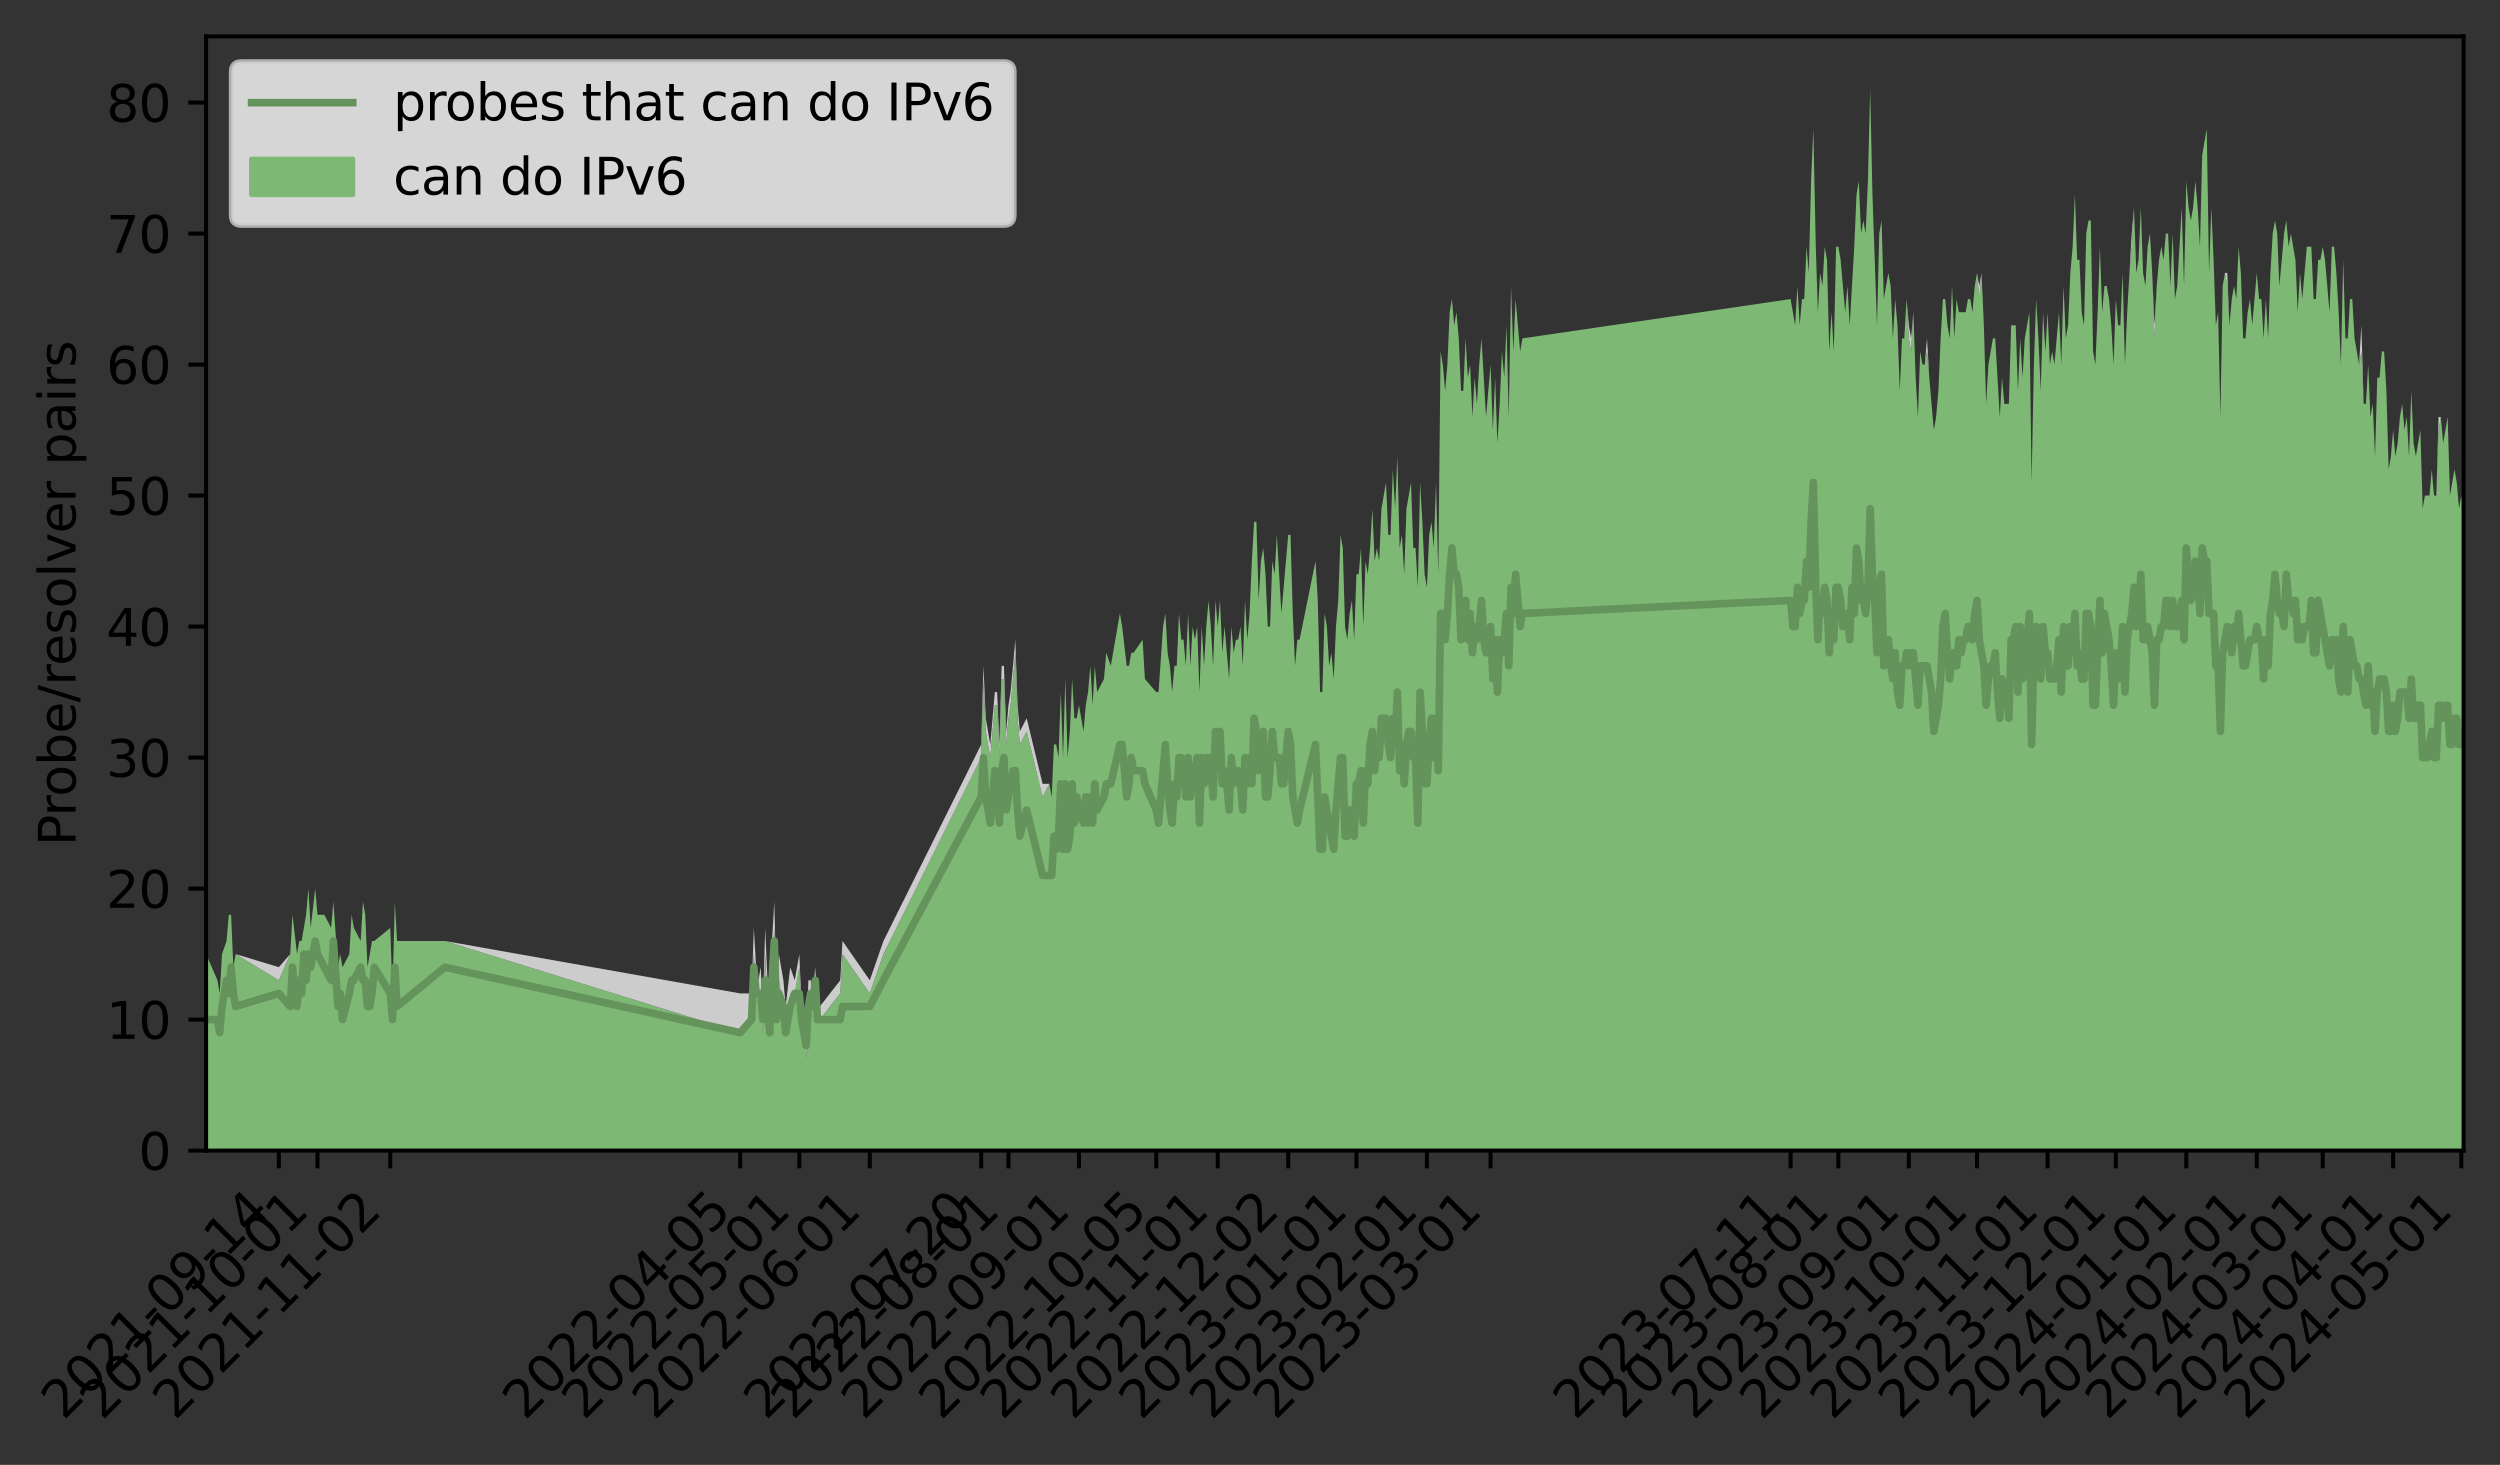
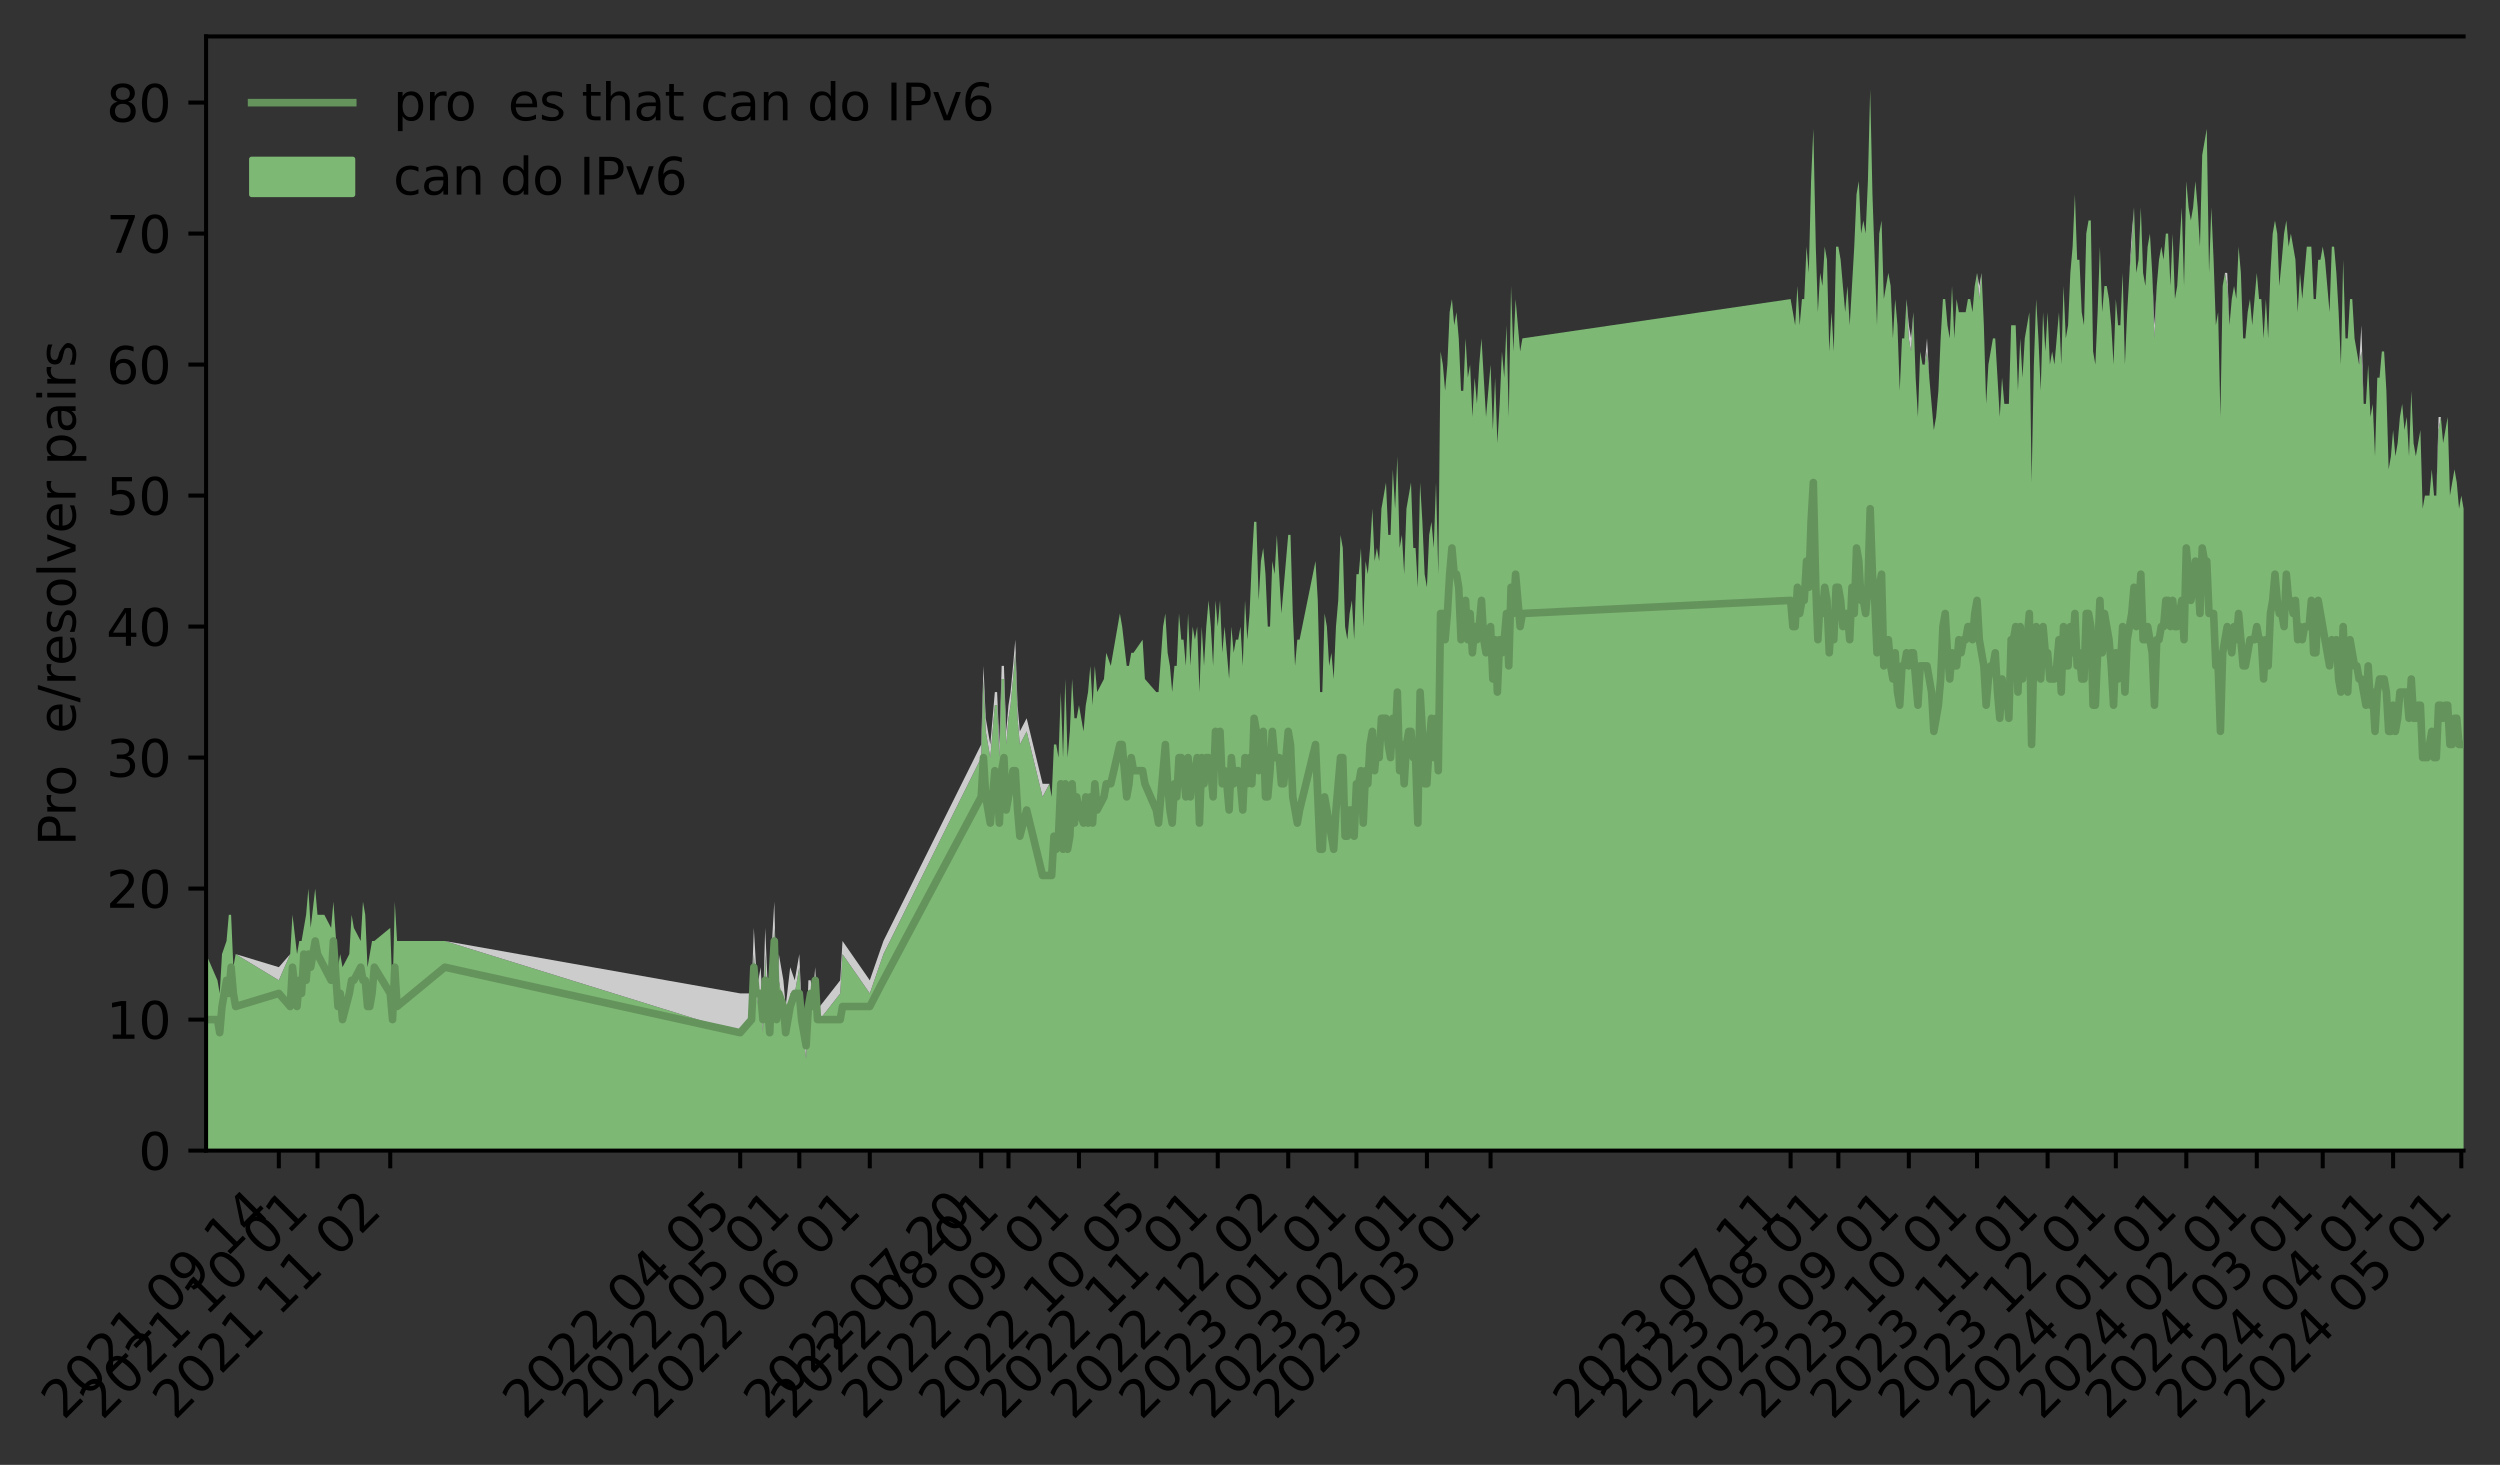
<svg xmlns="http://www.w3.org/2000/svg" xmlns:xlink="http://www.w3.org/1999/xlink" height="289.657pt" version="1.1" viewBox="0 0 494.351 289.657" width="494.351pt">
  <rect x="0" y="0" width="494.351" height="289.657" fill="#333333" stroke="none" />
  <defs>
    <style type="text/css">*{stroke-linecap:butt;stroke-linejoin:round;}</style>
  </defs>
  <g id="figure_1">
    <g id="patch_1">
      <path d="M 0 289.657  L 494.351 289.657  L 494.351 0  L 0 0  z " style="fill:none;" />
    </g>
    <g id="axes_1">
      <g id="patch_2">
        <path d="M 40.751 227.52  L 487.151 227.52  L 487.151 7.2  L 40.751 7.2  z " style="fill:none;" />
      </g>
      <g id="PolyCollection_1">
        <path clip-path="url(#pae1fd8bc0f)" d="M 40.751 188.663  L 40.751 227.52  L 42.999 227.52  L 43.448 227.52  L 43.898 227.52  L 44.797 227.52  L 45.247 227.52  L 45.696 227.52  L 46.146 227.52  L 46.595 227.52  L 55.137 227.52  L 57.385 227.52  L 57.835 227.52  L 58.734 227.52  L 59.184 227.52  L 59.633 227.52  L 60.083 227.52  L 60.532 227.52  L 60.982 227.52  L 61.432 227.52  L 62.331 227.52  L 62.78 227.52  L 64.129 227.52  L 65.478 227.52  L 65.927 227.52  L 66.827 227.52  L 67.276 227.52  L 67.726 227.52  L 69.075 227.52  L 69.524 227.52  L 69.974 227.52  L 71.322 227.52  L 71.772 227.52  L 72.222 227.52  L 72.671 227.52  L 73.121 227.52  L 73.57 227.52  L 74.02 227.52  L 77.167 227.52  L 77.617 227.52  L 78.066 227.52  L 78.516 227.52  L 87.957 227.52  L 146.366 227.52  L 148.613 227.52  L 149.063 227.52  L 149.513 227.52  L 149.962 227.52  L 150.412 227.52  L 150.861 227.52  L 151.311 227.52  L 151.761 227.52  L 152.21 227.52  L 152.66 227.52  L 153.109 227.52  L 153.559 227.52  L 154.009 227.52  L 154.908 227.52  L 155.357 227.52  L 156.256 227.52  L 157.156 227.52  L 158.055 227.52  L 158.504 227.52  L 159.404 227.52  L 159.853 227.52  L 160.303 227.52  L 160.752 227.52  L 161.202 227.52  L 161.651 227.52  L 162.101 227.52  L 166.147 227.52  L 166.597 227.52  L 171.992 227.52  L 174.689 227.52  L 194.022 227.52  L 194.471 227.52  L 194.921 227.52  L 195.37 227.52  L 195.82 227.52  L 196.27 227.52  L 196.719 227.52  L 197.169 227.52  L 197.618 227.52  L 198.068 227.52  L 198.517 227.52  L 198.967 227.52  L 199.417 227.52  L 199.828 227.52  L 200.316 227.52  L 200.765 227.52  L 201.215 227.52  L 201.665 227.52  L 203.013 227.52  L 206.16 227.52  L 207.509 227.52  L 207.959 227.52  L 208.408 227.52  L 208.858 227.52  L 209.307 227.52  L 209.757 227.52  L 210.207 227.52  L 210.656 227.52  L 211.106 227.52  L 211.555 227.52  L 212.005 227.52  L 212.455 227.52  L 212.904 227.52  L 213.354 227.52  L 214.253 227.52  L 214.702 227.52  L 215.152 227.52  L 215.602 227.52  L 216.051 227.52  L 216.491 227.52  L 216.95 227.52  L 218.299 227.52  L 218.749 227.52  L 219.648 227.52  L 221.446 227.52  L 221.896 227.52  L 222.795 227.52  L 223.245 227.52  L 223.694 227.52  L 224.144 227.52  L 225.942 227.52  L 226.392 227.52  L 228.64 227.52  L 229.089 227.52  L 229.988 227.52  L 230.438 227.52  L 230.888 227.52  L 231.337 227.52  L 231.787 227.52  L 232.236 227.52  L 232.686 227.52  L 233.135 227.52  L 233.585 227.52  L 234.035 227.52  L 234.484 227.52  L 234.934 227.52  L 235.383 227.52  L 235.833 227.52  L 236.283 227.52  L 236.732 227.52  L 237.182 227.52  L 237.631 227.52  L 238.081 227.52  L 238.53 227.52  L 238.98 227.52  L 239.43 227.52  L 239.879 227.52  L 240.348 227.52  L 240.797 227.52  L 241.247 227.52  L 241.696 227.52  L 242.146 227.52  L 242.595 227.52  L 243.045 227.52  L 243.495 227.52  L 243.944 227.52  L 244.394 227.52  L 244.843 227.52  L 245.293 227.52  L 245.743 227.52  L 246.192 227.52  L 246.642 227.52  L 247.091 227.52  L 247.541 227.52  L 247.99 227.52  L 248.44 227.52  L 248.89 227.52  L 249.339 227.52  L 249.789 227.52  L 250.238 227.52  L 250.688 227.52  L 251.138 227.52  L 251.587 227.52  L 252.037 227.52  L 252.486 227.52  L 252.936 227.52  L 253.385 227.52  L 253.835 227.52  L 254.734 227.52  L 255.184 227.52  L 255.633 227.52  L 256.083 227.52  L 256.533 227.52  L 256.982 227.52  L 260.129 227.52  L 260.579 227.52  L 261.028 227.52  L 261.478 227.52  L 261.928 227.52  L 262.377 227.52  L 262.827 227.52  L 263.276 227.52  L 263.726 227.52  L 264.175 227.52  L 264.625 227.52  L 265.075 227.52  L 265.524 227.52  L 265.974 227.52  L 266.423 227.52  L 266.873 227.52  L 267.323 227.52  L 267.772 227.52  L 268.222 227.52  L 268.671 227.52  L 269.121 227.52  L 269.571 227.52  L 270.02 227.52  L 270.47 227.52  L 270.919 227.52  L 271.369 227.52  L 271.818 227.52  L 272.268 227.52  L 272.718 227.52  L 273.167 227.52  L 273.617 227.52  L 274.066 227.52  L 274.516 227.52  L 274.966 227.52  L 275.415 227.52  L 275.865 227.52  L 276.314 227.52  L 276.764 227.52  L 277.213 227.52  L 277.663 227.52  L 278.113 227.52  L 278.562 227.52  L 279.012 227.52  L 279.461 227.52  L 279.911 227.52  L 280.361 227.52  L 280.81 227.52  L 281.26 227.52  L 281.709 227.52  L 282.159 227.52  L 282.608 227.52  L 283.058 227.52  L 283.508 227.52  L 283.957 227.52  L 284.407 227.52  L 284.856 227.52  L 285.306 227.52  L 285.756 227.52  L 286.205 227.52  L 286.655 227.52  L 287.104 227.52  L 287.554 227.52  L 288.003 227.52  L 288.453 227.52  L 288.903 227.52  L 289.352 227.52  L 289.802 227.52  L 290.251 227.52  L 290.701 227.52  L 291.151 227.52  L 291.6 227.52  L 292.05 227.52  L 292.499 227.52  L 292.949 227.52  L 293.398 227.52  L 293.848 227.52  L 294.298 227.52  L 294.747 227.52  L 295.197 227.52  L 295.646 227.52  L 296.093 227.52  L 296.546 227.52  L 296.995 227.52  L 297.445 227.52  L 297.894 227.52  L 298.344 227.52  L 298.794 227.52  L 299.243 227.52  L 299.693 227.52  L 300.142 227.52  L 300.592 227.52  L 301.041 227.52  L 354.074 227.52  L 354.523 227.52  L 354.973 227.52  L 355.422 227.52  L 355.872 227.52  L 356.322 227.52  L 356.771 227.52  L 357.221 227.52  L 357.67 227.52  L 358.12 227.52  L 358.57 227.52  L 359.056 227.52  L 359.469 227.52  L 359.918 227.52  L 360.368 227.52  L 360.817 227.52  L 361.267 227.52  L 361.717 227.52  L 362.166 227.52  L 362.616 227.52  L 363.065 227.52  L 363.515 227.52  L 363.965 227.52  L 364.414 227.52  L 364.864 227.52  L 365.313 227.52  L 365.763 227.52  L 366.212 227.52  L 366.662 227.52  L 367.112 227.52  L 367.561 227.52  L 368.011 227.52  L 368.46 227.52  L 368.91 227.52  L 369.36 227.52  L 369.809 227.52  L 370.259 227.52  L 370.708 227.52  L 371.158 227.52  L 371.607 227.52  L 372.057 227.52  L 372.507 227.52  L 373.406 227.52  L 373.855 227.52  L 374.305 227.52  L 374.755 227.52  L 375.204 227.52  L 375.654 227.52  L 376.103 227.52  L 376.553 227.52  L 377.002 227.52  L 377.452 227.52  L 377.902 227.52  L 378.351 227.52  L 378.801 227.52  L 379.25 227.52  L 379.7 227.52  L 380.15 227.52  L 380.599 227.52  L 381.049 227.52  L 381.498 227.52  L 381.948 227.52  L 382.397 227.52  L 382.847 227.52  L 383.297 227.52  L 383.746 227.52  L 384.196 227.52  L 384.645 227.52  L 385.095 227.52  L 385.545 227.52  L 385.994 227.52  L 386.444 227.52  L 386.893 227.52  L 387.343 227.52  L 387.793 227.52  L 388.242 227.52  L 388.692 227.52  L 389.141 227.52  L 389.591 227.52  L 390.04 227.52  L 390.49 227.52  L 390.94 227.52  L 391.389 227.52  L 391.839 227.52  L 392.288 227.52  L 392.738 227.52  L 393.188 227.52  L 393.637 227.52  L 394.087 227.52  L 394.536 227.52  L 394.986 227.52  L 395.435 227.52  L 395.885 227.52  L 396.335 227.52  L 396.784 227.52  L 397.234 227.52  L 397.683 227.52  L 398.133 227.52  L 398.583 227.52  L 399.032 227.52  L 399.482 227.52  L 399.931 227.52  L 400.381 227.52  L 400.83 227.52  L 401.28 227.52  L 401.73 227.52  L 402.179 227.52  L 402.629 227.52  L 403.078 227.52  L 403.528 227.52  L 403.996 227.52  L 404.446 227.52  L 404.895 227.52  L 405.345 227.52  L 405.795 227.52  L 406.244 227.52  L 406.694 227.52  L 407.143 227.52  L 407.593 227.52  L 408.043 227.52  L 408.492 227.52  L 408.942 227.52  L 409.391 227.52  L 409.841 227.52  L 410.29 227.52  L 410.74 227.52  L 411.19 227.52  L 411.639 227.52  L 412.089 227.52  L 412.538 227.52  L 412.988 227.52  L 413.438 227.52  L 413.887 227.52  L 414.337 227.52  L 414.786 227.52  L 415.236 227.52  L 415.685 227.52  L 416.135 227.52  L 416.585 227.52  L 417.034 227.52  L 417.484 227.52  L 417.933 227.52  L 418.383 227.52  L 418.833 227.52  L 419.282 227.52  L 419.732 227.52  L 420.181 227.52  L 420.631 227.52  L 421.08 227.52  L 421.53 227.52  L 421.98 227.52  L 422.429 227.52  L 422.879 227.52  L 423.328 227.52  L 423.778 227.52  L 424.228 227.52  L 424.677 227.52  L 425.127 227.52  L 425.576 227.52  L 426.026 227.52  L 426.475 227.52  L 426.925 227.52  L 427.375 227.52  L 427.824 227.52  L 428.274 227.52  L 428.723 227.52  L 429.173 227.52  L 429.623 227.52  L 430.072 227.52  L 430.522 227.52  L 430.971 227.52  L 431.421 227.52  L 431.871 227.52  L 432.32 227.52  L 432.77 227.52  L 433.219 227.52  L 433.669 227.52  L 434.118 227.52  L 434.568 227.52  L 435.018 227.52  L 435.467 227.52  L 435.917 227.52  L 436.366 227.52  L 436.816 227.52  L 437.266 227.52  L 437.715 227.52  L 438.165 227.52  L 438.614 227.52  L 439.064 227.52  L 439.513 227.52  L 439.963 227.52  L 440.413 227.52  L 440.862 227.52  L 441.312 227.52  L 441.761 227.52  L 442.211 227.52  L 442.661 227.52  L 443.11 227.52  L 443.56 227.52  L 444.009 227.52  L 444.459 227.52  L 444.908 227.52  L 445.358 227.52  L 445.808 227.52  L 446.257 227.52  L 446.707 227.52  L 447.156 227.52  L 447.606 227.52  L 448.056 227.52  L 448.505 227.52  L 448.955 227.52  L 449.404 227.52  L 449.854 227.52  L 450.303 227.52  L 450.715 227.52  L 451.203 227.52  L 451.652 227.52  L 452.102 227.52  L 452.551 227.52  L 453.001 227.52  L 453.451 227.52  L 453.9 227.52  L 454.35 227.52  L 454.799 227.52  L 455.249 227.52  L 455.698 227.52  L 456.148 227.52  L 456.598 227.52  L 457.047 227.52  L 457.497 227.52  L 457.946 227.52  L 458.396 227.52  L 458.846 227.52  L 459.295 227.52  L 459.745 227.52  L 460.644 227.52  L 461.094 227.52  L 461.543 227.52  L 461.993 227.52  L 462.442 227.52  L 462.892 227.52  L 463.341 227.52  L 463.791 227.52  L 464.241 227.52  L 464.69 227.52  L 465.14 227.52  L 465.589 227.52  L 466.039 227.52  L 466.489 227.52  L 466.938 227.52  L 467.388 227.52  L 467.837 227.52  L 468.287 227.52  L 468.736 227.52  L 469.186 227.52  L 469.636 227.52  L 470.085 227.52  L 470.535 227.52  L 470.984 227.52  L 471.434 227.52  L 471.884 227.52  L 472.333 227.52  L 472.783 227.52  L 473.214 227.52  L 473.663 227.52  L 474.113 227.52  L 474.562 227.52  L 475.012 227.52  L 475.461 227.52  L 475.911 227.52  L 476.361 227.52  L 476.81 227.52  L 477.26 227.52  L 477.709 227.52  L 478.159 227.52  L 478.609 227.52  L 479.058 227.52  L 479.508 227.52  L 479.957 227.52  L 480.407 227.52  L 480.857 227.52  L 481.306 227.52  L 481.756 227.52  L 482.205 227.52  L 482.655 227.52  L 483.104 227.52  L 483.554 227.52  L 484.004 227.52  L 484.453 227.52  L 484.903 227.52  L 485.352 227.52  L 485.802 227.52  L 486.252 227.52  L 486.701 227.52  L 487.151 227.52  L 487.151 100.587  L 487.151 100.587  L 486.701 97.996  L 486.252 100.587  L 485.802 95.406  L 485.352 92.815  L 484.903 95.406  L 484.453 97.996  L 484.004 82.453  L 483.554 85.044  L 483.104 87.634  L 482.655 82.453  L 482.205 85.044  L 481.756 97.996  L 481.306 97.996  L 480.857 92.815  L 480.407 97.996  L 479.957 97.996  L 479.508 97.996  L 479.058 100.587  L 478.609 85.044  L 478.159 87.634  L 477.709 90.225  L 477.26 87.634  L 476.81 77.272  L 476.361 90.225  L 475.911 82.453  L 475.461 85.044  L 475.012 79.863  L 474.562 82.453  L 474.113 87.634  L 473.663 90.225  L 473.214 85.044  L 472.783 90.225  L 472.333 92.815  L 471.884 77.272  L 471.434 69.501  L 470.984 69.501  L 470.535 74.682  L 470.085 74.682  L 469.636 90.225  L 469.186 79.863  L 468.736 82.453  L 468.287 72.091  L 467.837 79.863  L 467.388 79.863  L 466.938 69.501  L 466.489 72.091  L 466.039 69.501  L 465.589 66.91  L 465.14 59.139  L 464.69 59.139  L 464.241 66.91  L 463.791 66.91  L 463.341 51.368  L 462.892 72.091  L 462.442 61.73  L 461.993 53.958  L 461.543 48.777  L 461.094 48.777  L 460.644 61.73  L 459.745 51.368  L 459.295 48.777  L 458.846 51.368  L 458.396 51.368  L 457.946 59.139  L 457.497 59.139  L 457.047 48.777  L 456.598 48.777  L 456.148 48.777  L 455.698 53.958  L 455.249 59.139  L 454.799 53.958  L 454.35 61.73  L 453.9 51.368  L 453.451 48.777  L 453.001 46.187  L 452.551 48.777  L 452.102 43.596  L 451.652 46.187  L 451.203 51.368  L 450.715 56.549  L 450.303 46.187  L 449.854 43.596  L 449.404 46.187  L 448.955 53.958  L 448.505 66.91  L 448.056 59.139  L 447.606 66.91  L 447.156 59.139  L 446.707 59.139  L 446.257 53.958  L 445.808 59.139  L 445.358 64.32  L 444.908 59.139  L 444.459 61.73  L 444.009 66.91  L 443.56 66.91  L 443.11 53.958  L 442.661 48.777  L 442.211 59.139  L 441.761 56.549  L 441.312 59.139  L 440.862 64.32  L 440.413 56.549  L 439.963 53.958  L 439.513 56.549  L 439.064 82.453  L 438.614 61.73  L 438.165 64.32  L 437.715 51.368  L 437.266 41.006  L 436.816 53.958  L 436.366 25.463  L 435.917 28.053  L 435.467 30.644  L 435.018 48.777  L 434.568 41.006  L 434.118 35.825  L 433.669 41.006  L 433.219 43.596  L 432.77 41.006  L 432.32 35.825  L 431.871 56.549  L 431.421 41.006  L 430.971 48.777  L 430.522 56.549  L 430.072 59.139  L 429.623 46.187  L 429.173 56.549  L 428.723 46.187  L 428.274 46.187  L 427.824 51.368  L 427.375 48.777  L 426.925 51.368  L 426.475 56.549  L 426.026 66.91  L 425.576 53.958  L 425.127 46.187  L 424.677 48.777  L 424.228 56.549  L 423.778 53.958  L 423.328 41.006  L 422.879 51.368  L 422.429 53.958  L 421.98 41.006  L 421.53 48.777  L 421.08 53.958  L 420.631 61.73  L 420.181 72.091  L 419.732 53.958  L 419.282 64.32  L 418.833 64.32  L 418.383 59.139  L 417.933 72.091  L 417.484 64.32  L 417.034 59.139  L 416.585 56.549  L 416.135 56.549  L 415.685 61.73  L 415.236 48.777  L 414.786 61.73  L 414.337 72.091  L 413.887 69.501  L 413.438 43.596  L 412.988 43.596  L 412.538 46.187  L 412.089 64.32  L 411.639 61.73  L 411.19 51.368  L 410.74 51.368  L 410.29 38.415  L 409.841 48.777  L 409.391 53.958  L 408.942 64.32  L 408.492 66.91  L 408.043 56.549  L 407.593 72.091  L 407.143 61.73  L 406.694 66.91  L 406.244 72.091  L 405.795 69.501  L 405.345 72.091  L 404.895 61.73  L 404.446 69.501  L 403.996 61.73  L 403.528 77.272  L 403.078 66.91  L 402.629 59.139  L 402.179 72.091  L 401.73 95.406  L 401.28 61.73  L 400.83 64.32  L 400.381 66.91  L 399.931 74.682  L 399.482 66.91  L 399.032 77.272  L 398.583 64.32  L 398.133 64.32  L 397.683 64.32  L 397.234 79.863  L 396.784 79.863  L 396.335 79.863  L 395.885 74.682  L 395.435 82.453  L 394.986 74.682  L 394.536 66.91  L 394.087 66.91  L 393.637 69.501  L 393.188 72.091  L 392.738 79.863  L 392.288 64.32  L 391.839 53.958  L 391.389 59.139  L 390.94 53.958  L 390.49 56.549  L 390.04 61.73  L 389.591 59.139  L 389.141 59.139  L 388.692 61.73  L 388.242 61.73  L 387.793 61.73  L 387.343 61.73  L 386.893 59.139  L 386.444 66.91  L 385.994 56.549  L 385.545 66.91  L 385.095 64.32  L 384.645 59.139  L 384.196 59.139  L 383.746 66.91  L 383.297 77.272  L 382.847 82.453  L 382.397 85.044  L 381.948 79.863  L 381.498 74.682  L 381.049 69.501  L 380.599 72.091  L 380.15 72.091  L 379.7 69.501  L 379.25 82.453  L 378.801 74.682  L 378.351 61.73  L 377.902 69.501  L 377.452 66.91  L 377.002 59.139  L 376.553 66.91  L 376.103 66.91  L 375.654 77.272  L 375.204 64.32  L 374.755 59.139  L 374.305 66.91  L 373.855 56.549  L 373.406 53.958  L 372.507 59.139  L 372.057 43.596  L 371.607 46.187  L 371.158 64.32  L 370.708 51.368  L 370.259 38.415  L 369.809 17.691  L 369.36 35.825  L 368.91 46.187  L 368.46 43.596  L 368.011 46.187  L 367.561 35.825  L 367.112 38.415  L 366.662 48.777  L 366.212 56.549  L 365.763 64.32  L 365.313 56.549  L 364.864 61.73  L 364.414 56.549  L 363.965 51.368  L 363.515 48.777  L 363.065 48.777  L 362.616 69.501  L 362.166 61.73  L 361.717 69.501  L 361.267 51.368  L 360.817 48.777  L 360.368 56.549  L 359.918 53.958  L 359.469 61.73  L 359.056 48.777  L 358.57 25.463  L 358.12 35.825  L 357.67 53.958  L 357.221 48.777  L 356.771 59.139  L 356.322 59.139  L 355.872 64.32  L 355.422 56.549  L 354.973 64.32  L 354.523 61.73  L 354.074 59.139  L 301.041 66.91  L 300.592 69.501  L 300.142 64.32  L 299.693 59.139  L 299.243 69.501  L 298.794 56.549  L 298.344 82.453  L 297.894 64.32  L 297.445 74.682  L 296.995 69.501  L 296.546 79.863  L 296.093 87.634  L 295.646 74.682  L 295.197 85.044  L 294.747 72.091  L 294.298 77.272  L 293.848 82.453  L 293.398 74.682  L 292.949 66.91  L 292.499 72.091  L 292.05 79.863  L 291.6 74.682  L 291.151 82.453  L 290.701 72.091  L 290.251 74.682  L 289.802 66.91  L 289.352 77.272  L 288.903 77.272  L 288.453 66.91  L 288.003 61.73  L 287.554 64.32  L 287.104 59.139  L 286.655 61.73  L 286.205 72.091  L 285.756 77.272  L 285.306 72.091  L 284.856 69.501  L 284.407 113.539  L 283.957 95.406  L 283.508 108.358  L 283.058 103.177  L 282.608 105.768  L 282.159 116.13  L 281.709 113.539  L 281.26 103.177  L 280.81 95.406  L 280.361 116.13  L 279.911 108.358  L 279.461 108.358  L 279.012 95.406  L 278.562 97.996  L 278.113 100.587  L 277.663 113.539  L 277.213 105.768  L 276.764 108.358  L 276.314 90.225  L 275.865 100.587  L 275.415 92.815  L 274.966 105.768  L 274.516 105.768  L 274.066 95.406  L 273.617 97.996  L 273.167 100.587  L 272.718 110.949  L 272.268 108.358  L 271.818 110.949  L 271.369 100.587  L 270.919 108.358  L 270.47 113.539  L 270.02 110.949  L 269.571 123.901  L 269.121 108.358  L 268.671 113.539  L 268.222 113.539  L 267.772 126.491  L 267.323 118.72  L 266.873 121.31  L 266.423 126.491  L 265.974 123.901  L 265.524 108.358  L 265.075 105.768  L 264.625 118.72  L 264.175 123.901  L 263.726 134.263  L 263.276 129.082  L 262.827 131.672  L 262.377 123.901  L 261.928 121.31  L 261.478 136.853  L 261.028 136.853  L 260.579 118.72  L 260.129 110.949  L 256.982 126.491  L 256.533 126.491  L 256.083 131.672  L 255.633 121.31  L 255.184 105.768  L 254.734 105.768  L 253.835 116.13  L 253.385 121.31  L 252.936 113.539  L 252.486 105.768  L 252.037 113.539  L 251.587 110.949  L 251.138 123.901  L 250.688 123.901  L 250.238 113.539  L 249.789 108.358  L 249.339 110.949  L 248.89 118.72  L 248.44 103.177  L 247.99 103.177  L 247.541 110.949  L 247.091 121.31  L 246.642 126.491  L 246.192 118.72  L 245.743 131.672  L 245.293 123.901  L 244.843 126.491  L 244.394 126.491  L 243.944 129.082  L 243.495 123.901  L 243.045 134.263  L 242.595 129.082  L 242.146 123.901  L 241.696 129.082  L 241.247 118.72  L 240.797 123.901  L 240.348 118.72  L 239.879 131.672  L 239.43 123.901  L 238.98 118.72  L 238.53 123.901  L 238.081 131.672  L 237.631 123.901  L 237.182 136.853  L 236.732 123.901  L 236.283 126.491  L 235.833 123.901  L 235.383 131.672  L 234.934 121.31  L 234.484 131.672  L 234.035 126.491  L 233.585 126.491  L 233.135 121.31  L 232.686 131.672  L 232.236 131.672  L 231.787 136.853  L 231.337 131.672  L 230.888 129.082  L 230.438 121.31  L 229.988 123.901  L 229.089 136.853  L 228.64 136.853  L 226.392 134.263  L 225.942 126.491  L 224.144 129.082  L 223.694 129.082  L 223.245 131.672  L 222.795 131.672  L 221.896 123.901  L 221.446 121.31  L 219.648 131.672  L 218.749 129.082  L 218.299 134.263  L 216.95 136.853  L 216.491 131.672  L 216.051 139.444  L 215.602 131.672  L 215.152 136.853  L 214.702 139.444  L 214.253 144.625  L 213.354 139.444  L 212.904 142.034  L 212.455 142.034  L 212.005 134.263  L 211.555 144.625  L 211.106 149.806  L 210.656 134.263  L 210.207 149.806  L 209.757 136.853  L 209.307 149.806  L 208.858 147.215  L 208.408 147.215  L 207.959 157.577  L 207.509 154.987  L 206.16 157.577  L 203.013 144.625  L 201.665 147.215  L 201.215 142.034  L 200.765 129.082  L 200.316 134.263  L 199.828 139.444  L 199.417 142.034  L 198.967 147.215  L 198.517 134.263  L 198.068 134.263  L 197.618 149.806  L 197.169 139.444  L 196.719 139.444  L 196.27 144.625  L 195.82 149.806  L 195.37 147.215  L 194.921 144.625  L 194.471 134.263  L 194.022 149.806  L 174.689 188.663  L 171.992 196.434  L 166.597 188.663  L 166.147 196.434  L 162.101 201.615  L 161.651 201.615  L 161.202 193.844  L 160.752 199.025  L 160.303 196.434  L 159.853 196.434  L 159.404 209.387  L 158.504 201.615  L 158.055 191.253  L 157.156 196.434  L 156.256 196.434  L 155.357 204.206  L 154.908 199.025  L 154.009 193.844  L 153.559 201.615  L 153.109 183.482  L 152.66 191.253  L 152.21 201.615  L 151.761 199.025  L 151.311 188.663  L 150.861 204.206  L 150.412 196.434  L 149.962 199.025  L 149.513 196.434  L 149.063 188.663  L 148.613 201.615  L 146.366 204.206  L 87.957 186.072  L 78.516 186.072  L 78.066 178.301  L 77.617 196.434  L 77.167 183.482  L 74.02 186.072  L 73.57 186.072  L 73.121 188.663  L 72.671 191.253  L 72.222 180.891  L 71.772 178.301  L 71.322 186.072  L 69.974 183.482  L 69.524 180.891  L 69.075 188.663  L 67.726 191.253  L 67.276 188.663  L 66.827 191.253  L 65.927 178.301  L 65.478 183.482  L 64.129 180.891  L 62.78 180.891  L 62.331 175.71  L 61.432 183.482  L 60.982 175.71  L 60.532 180.891  L 60.083 183.482  L 59.633 186.072  L 59.184 186.072  L 58.734 188.663  L 57.835 180.891  L 57.385 188.663  L 55.137 193.844  L 46.595 188.663  L 46.146 191.253  L 45.696 180.891  L 45.247 180.891  L 44.797 186.072  L 43.898 188.663  L 43.448 196.434  L 42.999 193.844  L 40.751 188.663  z " style="fill:#7db874;" />
      </g>
      <g id="PolyCollection_2">
        <path clip-path="url(#pae1fd8bc0f)" d="M 40.751 188.663  L 40.751 188.663  L 42.999 193.844  L 43.448 196.434  L 43.898 188.663  L 44.797 186.072  L 45.247 180.891  L 45.696 180.891  L 46.146 191.253  L 46.595 188.663  L 55.137 193.844  L 57.385 188.663  L 57.835 180.891  L 58.734 188.663  L 59.184 186.072  L 59.633 186.072  L 60.083 183.482  L 60.532 180.891  L 60.982 175.71  L 61.432 183.482  L 62.331 175.71  L 62.78 180.891  L 64.129 180.891  L 65.478 183.482  L 65.927 178.301  L 66.827 191.253  L 67.276 188.663  L 67.726 191.253  L 69.075 188.663  L 69.524 180.891  L 69.974 183.482  L 71.322 186.072  L 71.772 178.301  L 72.222 180.891  L 72.671 191.253  L 73.121 188.663  L 73.57 186.072  L 74.02 186.072  L 77.167 183.482  L 77.617 196.434  L 78.066 178.301  L 78.516 186.072  L 87.957 186.072  L 146.366 204.206  L 148.613 201.615  L 149.063 188.663  L 149.513 196.434  L 149.962 199.025  L 150.412 196.434  L 150.861 204.206  L 151.311 188.663  L 151.761 199.025  L 152.21 201.615  L 152.66 191.253  L 153.109 183.482  L 153.559 201.615  L 154.009 193.844  L 154.908 199.025  L 155.357 204.206  L 156.256 196.434  L 157.156 196.434  L 158.055 191.253  L 158.504 201.615  L 159.404 209.387  L 159.853 196.434  L 160.303 196.434  L 160.752 199.025  L 161.202 193.844  L 161.651 201.615  L 162.101 201.615  L 166.147 196.434  L 166.597 188.663  L 171.992 196.434  L 174.689 188.663  L 194.022 149.806  L 194.471 134.263  L 194.921 144.625  L 195.37 147.215  L 195.82 149.806  L 196.27 144.625  L 196.719 139.444  L 197.169 139.444  L 197.618 149.806  L 198.068 134.263  L 198.517 134.263  L 198.967 147.215  L 199.417 142.034  L 199.828 139.444  L 200.316 134.263  L 200.765 129.082  L 201.215 142.034  L 201.665 147.215  L 203.013 144.625  L 206.16 157.577  L 207.509 154.987  L 207.959 157.577  L 208.408 147.215  L 208.858 147.215  L 209.307 149.806  L 209.757 136.853  L 210.207 149.806  L 210.656 134.263  L 211.106 149.806  L 211.555 144.625  L 212.005 134.263  L 212.455 142.034  L 212.904 142.034  L 213.354 139.444  L 214.253 144.625  L 214.702 139.444  L 215.152 136.853  L 215.602 131.672  L 216.051 139.444  L 216.491 131.672  L 216.95 136.853  L 218.299 134.263  L 218.749 129.082  L 219.648 131.672  L 221.446 121.31  L 221.896 123.901  L 222.795 131.672  L 223.245 131.672  L 223.694 129.082  L 224.144 129.082  L 225.942 126.491  L 226.392 134.263  L 228.64 136.853  L 229.089 136.853  L 229.988 123.901  L 230.438 121.31  L 230.888 129.082  L 231.337 131.672  L 231.787 136.853  L 232.236 131.672  L 232.686 131.672  L 233.135 121.31  L 233.585 126.491  L 234.035 126.491  L 234.484 131.672  L 234.934 121.31  L 235.383 131.672  L 235.833 123.901  L 236.283 126.491  L 236.732 123.901  L 237.182 136.853  L 237.631 123.901  L 238.081 131.672  L 238.53 123.901  L 238.98 118.72  L 239.43 123.901  L 239.879 131.672  L 240.348 118.72  L 240.797 123.901  L 241.247 118.72  L 241.696 129.082  L 242.146 123.901  L 242.595 129.082  L 243.045 134.263  L 243.495 123.901  L 243.944 129.082  L 244.394 126.491  L 244.843 126.491  L 245.293 123.901  L 245.743 131.672  L 246.192 118.72  L 246.642 126.491  L 247.091 121.31  L 247.541 110.949  L 247.99 103.177  L 248.44 103.177  L 248.89 118.72  L 249.339 110.949  L 249.789 108.358  L 250.238 113.539  L 250.688 123.901  L 251.138 123.901  L 251.587 110.949  L 252.037 113.539  L 252.486 105.768  L 252.936 113.539  L 253.385 121.31  L 253.835 116.13  L 254.734 105.768  L 255.184 105.768  L 255.633 121.31  L 256.083 131.672  L 256.533 126.491  L 256.982 126.491  L 260.129 110.949  L 260.579 118.72  L 261.028 136.853  L 261.478 136.853  L 261.928 121.31  L 262.377 123.901  L 262.827 131.672  L 263.276 129.082  L 263.726 134.263  L 264.175 123.901  L 264.625 118.72  L 265.075 105.768  L 265.524 108.358  L 265.974 123.901  L 266.423 126.491  L 266.873 121.31  L 267.323 118.72  L 267.772 126.491  L 268.222 113.539  L 268.671 113.539  L 269.121 108.358  L 269.571 123.901  L 270.02 110.949  L 270.47 113.539  L 270.919 108.358  L 271.369 100.587  L 271.818 110.949  L 272.268 108.358  L 272.718 110.949  L 273.167 100.587  L 273.617 97.996  L 274.066 95.406  L 274.516 105.768  L 274.966 105.768  L 275.415 92.815  L 275.865 100.587  L 276.314 90.225  L 276.764 108.358  L 277.213 105.768  L 277.663 113.539  L 278.113 100.587  L 278.562 97.996  L 279.012 95.406  L 279.461 108.358  L 279.911 108.358  L 280.361 116.13  L 280.81 95.406  L 281.26 103.177  L 281.709 113.539  L 282.159 116.13  L 282.608 105.768  L 283.058 103.177  L 283.508 108.358  L 283.957 95.406  L 284.407 113.539  L 284.856 69.501  L 285.306 72.091  L 285.756 77.272  L 286.205 72.091  L 286.655 61.73  L 287.104 59.139  L 287.554 64.32  L 288.003 61.73  L 288.453 66.91  L 288.903 77.272  L 289.352 77.272  L 289.802 66.91  L 290.251 74.682  L 290.701 72.091  L 291.151 82.453  L 291.6 74.682  L 292.05 79.863  L 292.499 72.091  L 292.949 66.91  L 293.398 74.682  L 293.848 82.453  L 294.298 77.272  L 294.747 72.091  L 295.197 85.044  L 295.646 74.682  L 296.093 87.634  L 296.546 79.863  L 296.995 69.501  L 297.445 74.682  L 297.894 64.32  L 298.344 82.453  L 298.794 56.549  L 299.243 69.501  L 299.693 59.139  L 300.142 64.32  L 300.592 69.501  L 301.041 66.91  L 354.074 59.139  L 354.523 61.73  L 354.973 64.32  L 355.422 56.549  L 355.872 64.32  L 356.322 59.139  L 356.771 59.139  L 357.221 48.777  L 357.67 53.958  L 358.12 35.825  L 358.57 25.463  L 359.056 48.777  L 359.469 61.73  L 359.918 53.958  L 360.368 56.549  L 360.817 48.777  L 361.267 51.368  L 361.717 69.501  L 362.166 61.73  L 362.616 69.501  L 363.065 48.777  L 363.515 48.777  L 363.965 51.368  L 364.414 56.549  L 364.864 61.73  L 365.313 56.549  L 365.763 64.32  L 366.212 56.549  L 366.662 48.777  L 367.112 38.415  L 367.561 35.825  L 368.011 46.187  L 368.46 43.596  L 368.91 46.187  L 369.36 35.825  L 369.809 17.691  L 370.259 38.415  L 370.708 51.368  L 371.158 64.32  L 371.607 46.187  L 372.057 43.596  L 372.507 59.139  L 373.406 53.958  L 373.855 56.549  L 374.305 66.91  L 374.755 59.139  L 375.204 64.32  L 375.654 77.272  L 376.103 66.91  L 376.553 66.91  L 377.002 59.139  L 377.452 66.91  L 377.902 69.501  L 378.351 61.73  L 378.801 74.682  L 379.25 82.453  L 379.7 69.501  L 380.15 72.091  L 380.599 72.091  L 381.049 69.501  L 381.498 74.682  L 381.948 79.863  L 382.397 85.044  L 382.847 82.453  L 383.297 77.272  L 383.746 66.91  L 384.196 59.139  L 384.645 59.139  L 385.095 64.32  L 385.545 66.91  L 385.994 56.549  L 386.444 66.91  L 386.893 59.139  L 387.343 61.73  L 387.793 61.73  L 388.242 61.73  L 388.692 61.73  L 389.141 59.139  L 389.591 59.139  L 390.04 61.73  L 390.49 56.549  L 390.94 53.958  L 391.389 59.139  L 391.839 53.958  L 392.288 64.32  L 392.738 79.863  L 393.188 72.091  L 393.637 69.501  L 394.087 66.91  L 394.536 66.91  L 394.986 74.682  L 395.435 82.453  L 395.885 74.682  L 396.335 79.863  L 396.784 79.863  L 397.234 79.863  L 397.683 64.32  L 398.133 64.32  L 398.583 64.32  L 399.032 77.272  L 399.482 66.91  L 399.931 74.682  L 400.381 66.91  L 400.83 64.32  L 401.28 61.73  L 401.73 95.406  L 402.179 72.091  L 402.629 59.139  L 403.078 66.91  L 403.528 77.272  L 403.996 61.73  L 404.446 69.501  L 404.895 61.73  L 405.345 72.091  L 405.795 69.501  L 406.244 72.091  L 406.694 66.91  L 407.143 61.73  L 407.593 72.091  L 408.043 56.549  L 408.492 66.91  L 408.942 64.32  L 409.391 53.958  L 409.841 48.777  L 410.29 38.415  L 410.74 51.368  L 411.19 51.368  L 411.639 61.73  L 412.089 64.32  L 412.538 46.187  L 412.988 43.596  L 413.438 43.596  L 413.887 69.501  L 414.337 72.091  L 414.786 61.73  L 415.236 48.777  L 415.685 61.73  L 416.135 56.549  L 416.585 56.549  L 417.034 59.139  L 417.484 64.32  L 417.933 72.091  L 418.383 59.139  L 418.833 64.32  L 419.282 64.32  L 419.732 53.958  L 420.181 72.091  L 420.631 61.73  L 421.08 53.958  L 421.53 48.777  L 421.98 41.006  L 422.429 53.958  L 422.879 51.368  L 423.328 41.006  L 423.778 53.958  L 424.228 56.549  L 424.677 48.777  L 425.127 46.187  L 425.576 53.958  L 426.026 66.91  L 426.475 56.549  L 426.925 51.368  L 427.375 48.777  L 427.824 51.368  L 428.274 46.187  L 428.723 46.187  L 429.173 56.549  L 429.623 46.187  L 430.072 59.139  L 430.522 56.549  L 430.971 48.777  L 431.421 41.006  L 431.871 56.549  L 432.32 35.825  L 432.77 41.006  L 433.219 43.596  L 433.669 41.006  L 434.118 35.825  L 434.568 41.006  L 435.018 48.777  L 435.467 30.644  L 435.917 28.053  L 436.366 25.463  L 436.816 53.958  L 437.266 41.006  L 437.715 51.368  L 438.165 64.32  L 438.614 61.73  L 439.064 82.453  L 439.513 56.549  L 439.963 53.958  L 440.413 56.549  L 440.862 64.32  L 441.312 59.139  L 441.761 56.549  L 442.211 59.139  L 442.661 48.777  L 443.11 53.958  L 443.56 66.91  L 444.009 66.91  L 444.459 61.73  L 444.908 59.139  L 445.358 64.32  L 445.808 59.139  L 446.257 53.958  L 446.707 59.139  L 447.156 59.139  L 447.606 66.91  L 448.056 59.139  L 448.505 66.91  L 448.955 53.958  L 449.404 46.187  L 449.854 43.596  L 450.303 46.187  L 450.715 56.549  L 451.203 51.368  L 451.652 46.187  L 452.102 43.596  L 452.551 48.777  L 453.001 46.187  L 453.451 48.777  L 453.9 51.368  L 454.35 61.73  L 454.799 53.958  L 455.249 59.139  L 455.698 53.958  L 456.148 48.777  L 456.598 48.777  L 457.047 48.777  L 457.497 59.139  L 457.946 59.139  L 458.396 51.368  L 458.846 51.368  L 459.295 48.777  L 459.745 51.368  L 460.644 61.73  L 461.094 48.777  L 461.543 48.777  L 461.993 53.958  L 462.442 61.73  L 462.892 72.091  L 463.341 51.368  L 463.791 66.91  L 464.241 66.91  L 464.69 59.139  L 465.14 59.139  L 465.589 66.91  L 466.039 69.501  L 466.489 72.091  L 466.938 69.501  L 467.388 79.863  L 467.837 79.863  L 468.287 72.091  L 468.736 82.453  L 469.186 79.863  L 469.636 90.225  L 470.085 74.682  L 470.535 74.682  L 470.984 69.501  L 471.434 69.501  L 471.884 77.272  L 472.333 92.815  L 472.783 90.225  L 473.214 85.044  L 473.663 90.225  L 474.113 87.634  L 474.562 82.453  L 475.012 79.863  L 475.461 85.044  L 475.911 82.453  L 476.361 90.225  L 476.81 77.272  L 477.26 87.634  L 477.709 90.225  L 478.159 87.634  L 478.609 85.044  L 479.058 100.587  L 479.508 97.996  L 479.957 97.996  L 480.407 97.996  L 480.857 92.815  L 481.306 97.996  L 481.756 97.996  L 482.205 85.044  L 482.655 82.453  L 483.104 87.634  L 483.554 85.044  L 484.004 82.453  L 484.453 97.996  L 484.903 95.406  L 485.352 92.815  L 485.802 95.406  L 486.252 100.587  L 486.701 97.996  L 487.151 100.587  L 487.151 100.587  L 487.151 100.587  L 486.701 97.996  L 486.252 100.587  L 485.802 95.406  L 485.352 92.815  L 484.903 95.406  L 484.453 97.996  L 484.004 82.453  L 483.554 85.044  L 483.104 87.634  L 482.655 82.453  L 482.205 82.453  L 481.756 97.996  L 481.306 97.996  L 480.857 92.815  L 480.407 97.996  L 479.957 97.996  L 479.508 97.996  L 479.058 100.587  L 478.609 85.044  L 478.159 87.634  L 477.709 90.225  L 477.26 87.634  L 476.81 77.272  L 476.361 90.225  L 475.911 82.453  L 475.461 85.044  L 475.012 79.863  L 474.562 82.453  L 474.113 87.634  L 473.663 90.225  L 473.214 85.044  L 472.783 90.225  L 472.333 92.815  L 471.884 77.272  L 471.434 69.501  L 470.984 69.501  L 470.535 74.682  L 470.085 74.682  L 469.636 90.225  L 469.186 79.863  L 468.736 82.453  L 468.287 72.091  L 467.837 79.863  L 467.388 79.863  L 466.938 64.32  L 466.489 72.091  L 466.039 69.501  L 465.589 66.91  L 465.14 59.139  L 464.69 59.139  L 464.241 66.91  L 463.791 66.91  L 463.341 51.368  L 462.892 72.091  L 462.442 61.73  L 461.993 53.958  L 461.543 48.777  L 461.094 48.777  L 460.644 61.73  L 459.745 51.368  L 459.295 48.777  L 458.846 51.368  L 458.396 51.368  L 457.946 59.139  L 457.497 59.139  L 457.047 48.777  L 456.598 48.777  L 456.148 48.777  L 455.698 53.958  L 455.249 59.139  L 454.799 53.958  L 454.35 61.73  L 453.9 51.368  L 453.451 48.777  L 453.001 46.187  L 452.551 48.777  L 452.102 43.596  L 451.652 46.187  L 451.203 51.368  L 450.715 56.549  L 450.303 46.187  L 449.854 43.596  L 449.404 46.187  L 448.955 53.958  L 448.505 66.91  L 448.056 59.139  L 447.606 66.91  L 447.156 59.139  L 446.707 59.139  L 446.257 53.958  L 445.808 59.139  L 445.358 64.32  L 444.908 59.139  L 444.459 61.73  L 444.009 66.91  L 443.56 66.91  L 443.11 53.958  L 442.661 48.777  L 442.211 59.139  L 441.761 56.549  L 441.312 59.139  L 440.862 64.32  L 440.413 53.958  L 439.963 53.958  L 439.513 56.549  L 439.064 82.453  L 438.614 61.73  L 438.165 64.32  L 437.715 51.368  L 437.266 41.006  L 436.816 53.958  L 436.366 25.463  L 435.917 28.053  L 435.467 30.644  L 435.018 48.777  L 434.568 41.006  L 434.118 35.825  L 433.669 41.006  L 433.219 43.596  L 432.77 41.006  L 432.32 35.825  L 431.871 56.549  L 431.421 41.006  L 430.971 48.777  L 430.522 56.549  L 430.072 59.139  L 429.623 46.187  L 429.173 56.549  L 428.723 46.187  L 428.274 46.187  L 427.824 51.368  L 427.375 48.777  L 426.925 51.368  L 426.475 56.549  L 426.026 64.32  L 425.576 53.958  L 425.127 46.187  L 424.677 48.777  L 424.228 56.549  L 423.778 53.958  L 423.328 41.006  L 422.879 51.368  L 422.429 53.958  L 421.98 41.006  L 421.53 46.187  L 421.08 53.958  L 420.631 61.73  L 420.181 72.091  L 419.732 53.958  L 419.282 64.32  L 418.833 64.32  L 418.383 59.139  L 417.933 72.091  L 417.484 64.32  L 417.034 59.139  L 416.585 56.549  L 416.135 56.549  L 415.685 61.73  L 415.236 48.777  L 414.786 61.73  L 414.337 72.091  L 413.887 69.501  L 413.438 43.596  L 412.988 43.596  L 412.538 46.187  L 412.089 64.32  L 411.639 61.73  L 411.19 51.368  L 410.74 51.368  L 410.29 38.415  L 409.841 48.777  L 409.391 53.958  L 408.942 64.32  L 408.492 66.91  L 408.043 56.549  L 407.593 72.091  L 407.143 61.73  L 406.694 66.91  L 406.244 72.091  L 405.795 69.501  L 405.345 72.091  L 404.895 61.73  L 404.446 69.501  L 403.996 61.73  L 403.528 77.272  L 403.078 66.91  L 402.629 59.139  L 402.179 72.091  L 401.73 95.406  L 401.28 61.73  L 400.83 64.32  L 400.381 66.91  L 399.931 74.682  L 399.482 66.91  L 399.032 77.272  L 398.583 64.32  L 398.133 64.32  L 397.683 64.32  L 397.234 79.863  L 396.784 79.863  L 396.335 79.863  L 395.885 74.682  L 395.435 82.453  L 394.986 74.682  L 394.536 66.91  L 394.087 66.91  L 393.637 69.501  L 393.188 72.091  L 392.738 79.863  L 392.288 64.32  L 391.839 53.958  L 391.389 56.549  L 390.94 53.958  L 390.49 56.549  L 390.04 61.73  L 389.591 59.139  L 389.141 59.139  L 388.692 61.73  L 388.242 61.73  L 387.793 61.73  L 387.343 61.73  L 386.893 59.139  L 386.444 66.91  L 385.994 56.549  L 385.545 66.91  L 385.095 64.32  L 384.645 59.139  L 384.196 59.139  L 383.746 66.91  L 383.297 77.272  L 382.847 82.453  L 382.397 85.044  L 381.948 79.863  L 381.498 74.682  L 381.049 66.91  L 380.599 72.091  L 380.15 72.091  L 379.7 69.501  L 379.25 82.453  L 378.801 74.682  L 378.351 61.73  L 377.902 66.91  L 377.452 64.32  L 377.002 59.139  L 376.553 66.91  L 376.103 66.91  L 375.654 77.272  L 375.204 64.32  L 374.755 59.139  L 374.305 66.91  L 373.855 56.549  L 373.406 53.958  L 372.507 59.139  L 372.057 43.596  L 371.607 46.187  L 371.158 64.32  L 370.708 51.368  L 370.259 38.415  L 369.809 17.691  L 369.36 35.825  L 368.91 46.187  L 368.46 43.596  L 368.011 46.187  L 367.561 35.825  L 367.112 38.415  L 366.662 48.777  L 366.212 56.549  L 365.763 64.32  L 365.313 56.549  L 364.864 61.73  L 364.414 56.549  L 363.965 51.368  L 363.515 48.777  L 363.065 48.777  L 362.616 69.501  L 362.166 61.73  L 361.717 69.501  L 361.267 51.368  L 360.817 48.777  L 360.368 56.549  L 359.918 53.958  L 359.469 61.73  L 359.056 48.777  L 358.57 25.463  L 358.12 35.825  L 357.67 53.958  L 357.221 48.777  L 356.771 59.139  L 356.322 59.139  L 355.872 64.32  L 355.422 56.549  L 354.973 64.32  L 354.523 61.73  L 354.074 59.139  L 301.041 66.91  L 300.592 69.501  L 300.142 64.32  L 299.693 59.139  L 299.243 69.501  L 298.794 56.549  L 298.344 82.453  L 297.894 64.32  L 297.445 74.682  L 296.995 69.501  L 296.546 79.863  L 296.093 87.634  L 295.646 74.682  L 295.197 85.044  L 294.747 72.091  L 294.298 77.272  L 293.848 82.453  L 293.398 74.682  L 292.949 66.91  L 292.499 72.091  L 292.05 79.863  L 291.6 74.682  L 291.151 82.453  L 290.701 72.091  L 290.251 74.682  L 289.802 66.91  L 289.352 77.272  L 288.903 77.272  L 288.453 66.91  L 288.003 61.73  L 287.554 64.32  L 287.104 59.139  L 286.655 61.73  L 286.205 72.091  L 285.756 77.272  L 285.306 72.091  L 284.856 69.501  L 284.407 113.539  L 283.957 95.406  L 283.508 108.358  L 283.058 103.177  L 282.608 105.768  L 282.159 116.13  L 281.709 113.539  L 281.26 103.177  L 280.81 95.406  L 280.361 116.13  L 279.911 108.358  L 279.461 108.358  L 279.012 95.406  L 278.562 97.996  L 278.113 100.587  L 277.663 113.539  L 277.213 105.768  L 276.764 108.358  L 276.314 90.225  L 275.865 100.587  L 275.415 92.815  L 274.966 105.768  L 274.516 105.768  L 274.066 95.406  L 273.617 97.996  L 273.167 100.587  L 272.718 110.949  L 272.268 108.358  L 271.818 110.949  L 271.369 100.587  L 270.919 108.358  L 270.47 113.539  L 270.02 110.949  L 269.571 123.901  L 269.121 108.358  L 268.671 113.539  L 268.222 113.539  L 267.772 126.491  L 267.323 118.72  L 266.873 121.31  L 266.423 126.491  L 265.974 123.901  L 265.524 108.358  L 265.075 105.768  L 264.625 118.72  L 264.175 123.901  L 263.726 134.263  L 263.276 129.082  L 262.827 131.672  L 262.377 123.901  L 261.928 121.31  L 261.478 136.853  L 261.028 136.853  L 260.579 118.72  L 260.129 110.949  L 256.982 126.491  L 256.533 126.491  L 256.083 131.672  L 255.633 121.31  L 255.184 105.768  L 254.734 105.768  L 253.835 116.13  L 253.385 121.31  L 252.936 113.539  L 252.486 105.768  L 252.037 113.539  L 251.587 110.949  L 251.138 123.901  L 250.688 123.901  L 250.238 113.539  L 249.789 108.358  L 249.339 110.949  L 248.89 118.72  L 248.44 103.177  L 247.99 103.177  L 247.541 110.949  L 247.091 121.31  L 246.642 126.491  L 246.192 118.72  L 245.743 131.672  L 245.293 123.901  L 244.843 126.491  L 244.394 126.491  L 243.944 129.082  L 243.495 123.901  L 243.045 134.263  L 242.595 129.082  L 242.146 123.901  L 241.696 129.082  L 241.247 118.72  L 240.797 123.901  L 240.348 118.72  L 239.879 131.672  L 239.43 123.901  L 238.98 118.72  L 238.53 123.901  L 238.081 131.672  L 237.631 123.901  L 237.182 136.853  L 236.732 123.901  L 236.283 126.491  L 235.833 123.901  L 235.383 131.672  L 234.934 121.31  L 234.484 131.672  L 234.035 126.491  L 233.585 126.491  L 233.135 121.31  L 232.686 131.672  L 232.236 131.672  L 231.787 136.853  L 231.337 131.672  L 230.888 129.082  L 230.438 121.31  L 229.988 123.901  L 229.089 136.853  L 228.64 136.853  L 226.392 134.263  L 225.942 126.491  L 224.144 129.082  L 223.694 129.082  L 223.245 131.672  L 222.795 131.672  L 221.896 123.901  L 221.446 121.31  L 219.648 131.672  L 218.749 129.082  L 218.299 134.263  L 216.95 136.853  L 216.491 131.672  L 216.051 139.444  L 215.602 131.672  L 215.152 136.853  L 214.702 139.444  L 214.253 144.625  L 213.354 139.444  L 212.904 142.034  L 212.455 142.034  L 212.005 134.263  L 211.555 144.625  L 211.106 149.806  L 210.656 134.263  L 210.207 149.806  L 209.757 136.853  L 209.307 149.806  L 208.858 147.215  L 208.408 147.215  L 207.959 157.577  L 207.509 154.987  L 206.16 154.987  L 203.013 142.034  L 201.665 144.625  L 201.215 139.444  L 200.765 126.491  L 200.316 131.672  L 199.828 136.853  L 199.417 139.444  L 198.967 144.625  L 198.517 131.672  L 198.068 131.672  L 197.618 147.215  L 197.169 136.853  L 196.719 136.853  L 196.27 142.034  L 195.82 147.215  L 195.37 144.625  L 194.921 142.034  L 194.471 131.672  L 194.022 147.215  L 174.689 186.072  L 171.992 193.844  L 166.597 186.072  L 166.147 193.844  L 162.101 199.025  L 161.651 199.025  L 161.202 191.253  L 160.752 196.434  L 160.303 193.844  L 159.853 193.844  L 159.404 206.796  L 158.504 199.025  L 158.055 188.663  L 157.156 193.844  L 156.256 191.253  L 155.357 199.025  L 154.908 193.844  L 154.009 188.663  L 153.559 196.434  L 153.109 178.301  L 152.66 186.072  L 152.21 196.434  L 151.761 193.844  L 151.311 183.482  L 150.861 199.025  L 150.412 191.253  L 149.962 193.844  L 149.513 191.253  L 149.063 183.482  L 148.613 196.434  L 146.366 196.434  L 87.957 186.072  L 78.516 186.072  L 78.066 178.301  L 77.617 196.434  L 77.167 183.482  L 74.02 186.072  L 73.57 186.072  L 73.121 188.663  L 72.671 191.253  L 72.222 180.891  L 71.772 178.301  L 71.322 186.072  L 69.974 183.482  L 69.524 180.891  L 69.075 188.663  L 67.726 191.253  L 67.276 188.663  L 66.827 191.253  L 65.927 178.301  L 65.478 183.482  L 64.129 180.891  L 62.78 180.891  L 62.331 175.71  L 61.432 183.482  L 60.982 175.71  L 60.532 180.891  L 60.083 183.482  L 59.633 186.072  L 59.184 186.072  L 58.734 188.663  L 57.835 180.891  L 57.385 188.663  L 55.137 191.253  L 46.595 188.663  L 46.146 191.253  L 45.696 180.891  L 45.247 180.891  L 44.797 186.072  L 43.898 188.663  L 43.448 196.434  L 42.999 193.844  L 40.751 188.663  z " style="fill:#cccccc;" />
      </g>
      <g id="matplotlib.axis_1">
        <g id="xtick_1">
          <g id="line2d_1">
            <defs>
              <path d="M 0 0  L 0 3.5  " id="m42be4534ff" style="stroke:#000000;stroke-width:0.8;" />
            </defs>
            <g>
              <use style="stroke:#000000;stroke-width:0.8;" x="55.137" xlink:href="#m42be4534ff" y="227.52" />
            </g>
          </g>
          <g id="text_1">
            <g transform="translate(12.573 280.987)rotate(-45)scale(0.1 -0.1)">
              <defs>
                <path d="M 1228 531  L 3431 531  L 3431 0  L 469 0  L 469 531  Q 828 903 1448 1529  Q 2069 2156 2228 2338  Q 2531 2678 2651 2914  Q 2772 3150 2772 3378  Q 2772 3750 2511 3984  Q 2250 4219 1831 4219  Q 1534 4219 1204 4116  Q 875 4013 500 3803  L 500 4441  Q 881 4594 1212 4672  Q 1544 4750 1819 4750  Q 2544 4750 2975 4387  Q 3406 4025 3406 3419  Q 3406 3131 3298 2873  Q 3191 2616 2906 2266  Q 2828 2175 2409 1742  Q 1991 1309 1228 531  z " id="DejaVuSans-32" transform="scale(0.016)" />
                <path d="M 2034 4250  Q 1547 4250 1301 3770  Q 1056 3291 1056 2328  Q 1056 1369 1301 889  Q 1547 409 2034 409  Q 2525 409 2770 889  Q 3016 1369 3016 2328  Q 3016 3291 2770 3770  Q 2525 4250 2034 4250  z M 2034 4750  Q 2819 4750 3233 4129  Q 3647 3509 3647 2328  Q 3647 1150 3233 529  Q 2819 -91 2034 -91  Q 1250 -91 836 529  Q 422 1150 422 2328  Q 422 3509 836 4129  Q 1250 4750 2034 4750  z " id="DejaVuSans-30" transform="scale(0.016)" />
                <path d="M 794 531  L 1825 531  L 1825 4091  L 703 3866  L 703 4441  L 1819 4666  L 2450 4666  L 2450 531  L 3481 531  L 3481 0  L 794 0  L 794 531  z " id="DejaVuSans-31" transform="scale(0.016)" />
-                 <path d="M 313 2009  L 1997 2009  L 1997 1497  L 313 1497  L 313 2009  z " id="DejaVuSans-2d" transform="scale(0.016)" />
                <path d="M 703 97  L 703 672  Q 941 559 1184 500  Q 1428 441 1663 441  Q 2288 441 2617 861  Q 2947 1281 2994 2138  Q 2813 1869 2534 1725  Q 2256 1581 1919 1581  Q 1219 1581 811 2004  Q 403 2428 403 3163  Q 403 3881 828 4315  Q 1253 4750 1959 4750  Q 2769 4750 3195 4129  Q 3622 3509 3622 2328  Q 3622 1225 3098 567  Q 2575 -91 1691 -91  Q 1453 -91 1209 -44  Q 966 3 703 97  z M 1959 2075  Q 2384 2075 2632 2365  Q 2881 2656 2881 3163  Q 2881 3666 2632 3958  Q 2384 4250 1959 4250  Q 1534 4250 1286 3958  Q 1038 3666 1038 3163  Q 1038 2656 1286 2365  Q 1534 2075 1959 2075  z " id="DejaVuSans-39" transform="scale(0.016)" />
                <path d="M 2419 4116  L 825 1625  L 2419 1625  L 2419 4116  z M 2253 4666  L 3047 4666  L 3047 1625  L 3713 1625  L 3713 1100  L 3047 1100  L 3047 0  L 2419 0  L 2419 1100  L 313 1100  L 313 1709  L 2253 4666  z " id="DejaVuSans-34" transform="scale(0.016)" />
              </defs>
              <use xlink:href="#DejaVuSans-32" />
              <use x="63.623" xlink:href="#DejaVuSans-30" />
              <use x="127.246" xlink:href="#DejaVuSans-32" />
              <use x="190.869" xlink:href="#DejaVuSans-31" />
              <use x="254.492" xlink:href="#DejaVuSans-2d" />
              <use x="290.576" xlink:href="#DejaVuSans-30" />
              <use x="354.199" xlink:href="#DejaVuSans-39" />
              <use x="417.822" xlink:href="#DejaVuSans-2d" />
              <use x="453.906" xlink:href="#DejaVuSans-31" />
              <use x="517.529" xlink:href="#DejaVuSans-34" />
            </g>
          </g>
        </g>
        <g id="xtick_2">
          <g id="line2d_2">
            <g>
              <use style="stroke:#000000;stroke-width:0.8;" x="62.78" xlink:href="#m42be4534ff" y="227.52" />
            </g>
          </g>
          <g id="text_2">
            <g transform="translate(20.216 280.987)rotate(-45)scale(0.1 -0.1)">
              <use xlink:href="#DejaVuSans-32" />
              <use x="63.623" xlink:href="#DejaVuSans-30" />
              <use x="127.246" xlink:href="#DejaVuSans-32" />
              <use x="190.869" xlink:href="#DejaVuSans-31" />
              <use x="254.492" xlink:href="#DejaVuSans-2d" />
              <use x="290.576" xlink:href="#DejaVuSans-31" />
              <use x="354.199" xlink:href="#DejaVuSans-30" />
              <use x="417.822" xlink:href="#DejaVuSans-2d" />
              <use x="453.906" xlink:href="#DejaVuSans-30" />
              <use x="517.529" xlink:href="#DejaVuSans-31" />
            </g>
          </g>
        </g>
        <g id="xtick_3">
          <g id="line2d_3">
            <g>
              <use style="stroke:#000000;stroke-width:0.8;" x="77.167" xlink:href="#m42be4534ff" y="227.52" />
            </g>
          </g>
          <g id="text_3">
            <g transform="translate(34.603 280.987)rotate(-45)scale(0.1 -0.1)">
              <use xlink:href="#DejaVuSans-32" />
              <use x="63.623" xlink:href="#DejaVuSans-30" />
              <use x="127.246" xlink:href="#DejaVuSans-32" />
              <use x="190.869" xlink:href="#DejaVuSans-31" />
              <use x="254.492" xlink:href="#DejaVuSans-2d" />
              <use x="290.576" xlink:href="#DejaVuSans-31" />
              <use x="354.199" xlink:href="#DejaVuSans-31" />
              <use x="417.822" xlink:href="#DejaVuSans-2d" />
              <use x="453.906" xlink:href="#DejaVuSans-30" />
              <use x="517.529" xlink:href="#DejaVuSans-32" />
            </g>
          </g>
        </g>
        <g id="xtick_4">
          <g id="line2d_4">
            <g>
              <use style="stroke:#000000;stroke-width:0.8;" x="146.366" xlink:href="#m42be4534ff" y="227.52" />
            </g>
          </g>
          <g id="text_4">
            <g transform="translate(103.801 280.987)rotate(-45)scale(0.1 -0.1)">
              <defs>
                <path d="M 691 4666  L 3169 4666  L 3169 4134  L 1269 4134  L 1269 2991  Q 1406 3038 1543 3061  Q 1681 3084 1819 3084  Q 2600 3084 3056 2656  Q 3513 2228 3513 1497  Q 3513 744 3044 326  Q 2575 -91 1722 -91  Q 1428 -91 1123 -41  Q 819 9 494 109  L 494 744  Q 775 591 1075 516  Q 1375 441 1709 441  Q 2250 441 2565 725  Q 2881 1009 2881 1497  Q 2881 1984 2565 2268  Q 2250 2553 1709 2553  Q 1456 2553 1204 2497  Q 953 2441 691 2322  L 691 4666  z " id="DejaVuSans-35" transform="scale(0.016)" />
              </defs>
              <use xlink:href="#DejaVuSans-32" />
              <use x="63.623" xlink:href="#DejaVuSans-30" />
              <use x="127.246" xlink:href="#DejaVuSans-32" />
              <use x="190.869" xlink:href="#DejaVuSans-32" />
              <use x="254.492" xlink:href="#DejaVuSans-2d" />
              <use x="290.576" xlink:href="#DejaVuSans-30" />
              <use x="354.199" xlink:href="#DejaVuSans-34" />
              <use x="417.822" xlink:href="#DejaVuSans-2d" />
              <use x="453.906" xlink:href="#DejaVuSans-30" />
              <use x="517.529" xlink:href="#DejaVuSans-35" />
            </g>
          </g>
        </g>
        <g id="xtick_5">
          <g id="line2d_5">
            <g>
              <use style="stroke:#000000;stroke-width:0.8;" x="158.055" xlink:href="#m42be4534ff" y="227.52" />
            </g>
          </g>
          <g id="text_5">
            <g transform="translate(115.49 280.987)rotate(-45)scale(0.1 -0.1)">
              <use xlink:href="#DejaVuSans-32" />
              <use x="63.623" xlink:href="#DejaVuSans-30" />
              <use x="127.246" xlink:href="#DejaVuSans-32" />
              <use x="190.869" xlink:href="#DejaVuSans-32" />
              <use x="254.492" xlink:href="#DejaVuSans-2d" />
              <use x="290.576" xlink:href="#DejaVuSans-30" />
              <use x="354.199" xlink:href="#DejaVuSans-35" />
              <use x="417.822" xlink:href="#DejaVuSans-2d" />
              <use x="453.906" xlink:href="#DejaVuSans-30" />
              <use x="517.529" xlink:href="#DejaVuSans-31" />
            </g>
          </g>
        </g>
        <g id="xtick_6">
          <g id="line2d_6">
            <g>
              <use style="stroke:#000000;stroke-width:0.8;" x="171.992" xlink:href="#m42be4534ff" y="227.52" />
            </g>
          </g>
          <g id="text_6">
            <g transform="translate(129.427 280.987)rotate(-45)scale(0.1 -0.1)">
              <defs>
                <path d="M 2113 2584  Q 1688 2584 1439 2293  Q 1191 2003 1191 1497  Q 1191 994 1439 701  Q 1688 409 2113 409  Q 2538 409 2786 701  Q 3034 994 3034 1497  Q 3034 2003 2786 2293  Q 2538 2584 2113 2584  z M 3366 4563  L 3366 3988  Q 3128 4100 2886 4159  Q 2644 4219 2406 4219  Q 1781 4219 1451 3797  Q 1122 3375 1075 2522  Q 1259 2794 1537 2939  Q 1816 3084 2150 3084  Q 2853 3084 3261 2657  Q 3669 2231 3669 1497  Q 3669 778 3244 343  Q 2819 -91 2113 -91  Q 1303 -91 875 529  Q 447 1150 447 2328  Q 447 3434 972 4092  Q 1497 4750 2381 4750  Q 2619 4750 2861 4703  Q 3103 4656 3366 4563  z " id="DejaVuSans-36" transform="scale(0.016)" />
              </defs>
              <use xlink:href="#DejaVuSans-32" />
              <use x="63.623" xlink:href="#DejaVuSans-30" />
              <use x="127.246" xlink:href="#DejaVuSans-32" />
              <use x="190.869" xlink:href="#DejaVuSans-32" />
              <use x="254.492" xlink:href="#DejaVuSans-2d" />
              <use x="290.576" xlink:href="#DejaVuSans-30" />
              <use x="354.199" xlink:href="#DejaVuSans-36" />
              <use x="417.822" xlink:href="#DejaVuSans-2d" />
              <use x="453.906" xlink:href="#DejaVuSans-30" />
              <use x="517.529" xlink:href="#DejaVuSans-31" />
            </g>
          </g>
        </g>
        <g id="xtick_7">
          <g id="line2d_7">
            <g>
              <use style="stroke:#000000;stroke-width:0.8;" x="194.022" xlink:href="#m42be4534ff" y="227.52" />
            </g>
          </g>
          <g id="text_7">
            <g transform="translate(151.457 280.987)rotate(-45)scale(0.1 -0.1)">
              <defs>
                <path d="M 525 4666  L 3525 4666  L 3525 4397  L 1831 0  L 1172 0  L 2766 4134  L 525 4134  L 525 4666  z " id="DejaVuSans-37" transform="scale(0.016)" />
              </defs>
              <use xlink:href="#DejaVuSans-32" />
              <use x="63.623" xlink:href="#DejaVuSans-30" />
              <use x="127.246" xlink:href="#DejaVuSans-32" />
              <use x="190.869" xlink:href="#DejaVuSans-32" />
              <use x="254.492" xlink:href="#DejaVuSans-2d" />
              <use x="290.576" xlink:href="#DejaVuSans-30" />
              <use x="354.199" xlink:href="#DejaVuSans-37" />
              <use x="417.822" xlink:href="#DejaVuSans-2d" />
              <use x="453.906" xlink:href="#DejaVuSans-32" />
              <use x="517.529" xlink:href="#DejaVuSans-30" />
            </g>
          </g>
        </g>
        <g id="xtick_8">
          <g id="line2d_8">
            <g>
              <use style="stroke:#000000;stroke-width:0.8;" x="199.417" xlink:href="#m42be4534ff" y="227.52" />
            </g>
          </g>
          <g id="text_8">
            <g transform="translate(156.852 280.987)rotate(-45)scale(0.1 -0.1)">
              <defs>
                <path d="M 2034 2216  Q 1584 2216 1326 1975  Q 1069 1734 1069 1313  Q 1069 891 1326 650  Q 1584 409 2034 409  Q 2484 409 2743 651  Q 3003 894 3003 1313  Q 3003 1734 2745 1975  Q 2488 2216 2034 2216  z M 1403 2484  Q 997 2584 770 2862  Q 544 3141 544 3541  Q 544 4100 942 4425  Q 1341 4750 2034 4750  Q 2731 4750 3128 4425  Q 3525 4100 3525 3541  Q 3525 3141 3298 2862  Q 3072 2584 2669 2484  Q 3125 2378 3379 2068  Q 3634 1759 3634 1313  Q 3634 634 3220 271  Q 2806 -91 2034 -91  Q 1263 -91 848 271  Q 434 634 434 1313  Q 434 1759 690 2068  Q 947 2378 1403 2484  z M 1172 3481  Q 1172 3119 1398 2916  Q 1625 2713 2034 2713  Q 2441 2713 2670 2916  Q 2900 3119 2900 3481  Q 2900 3844 2670 4047  Q 2441 4250 2034 4250  Q 1625 4250 1398 4047  Q 1172 3844 1172 3481  z " id="DejaVuSans-38" transform="scale(0.016)" />
              </defs>
              <use xlink:href="#DejaVuSans-32" />
              <use x="63.623" xlink:href="#DejaVuSans-30" />
              <use x="127.246" xlink:href="#DejaVuSans-32" />
              <use x="190.869" xlink:href="#DejaVuSans-32" />
              <use x="254.492" xlink:href="#DejaVuSans-2d" />
              <use x="290.576" xlink:href="#DejaVuSans-30" />
              <use x="354.199" xlink:href="#DejaVuSans-38" />
              <use x="417.822" xlink:href="#DejaVuSans-2d" />
              <use x="453.906" xlink:href="#DejaVuSans-30" />
              <use x="517.529" xlink:href="#DejaVuSans-31" />
            </g>
          </g>
        </g>
        <g id="xtick_9">
          <g id="line2d_9">
            <g>
              <use style="stroke:#000000;stroke-width:0.8;" x="213.354" xlink:href="#m42be4534ff" y="227.52" />
            </g>
          </g>
          <g id="text_9">
            <g transform="translate(170.789 280.987)rotate(-45)scale(0.1 -0.1)">
              <use xlink:href="#DejaVuSans-32" />
              <use x="63.623" xlink:href="#DejaVuSans-30" />
              <use x="127.246" xlink:href="#DejaVuSans-32" />
              <use x="190.869" xlink:href="#DejaVuSans-32" />
              <use x="254.492" xlink:href="#DejaVuSans-2d" />
              <use x="290.576" xlink:href="#DejaVuSans-30" />
              <use x="354.199" xlink:href="#DejaVuSans-39" />
              <use x="417.822" xlink:href="#DejaVuSans-2d" />
              <use x="453.906" xlink:href="#DejaVuSans-30" />
              <use x="517.529" xlink:href="#DejaVuSans-31" />
            </g>
          </g>
        </g>
        <g id="xtick_10">
          <g id="line2d_10">
            <g>
              <use style="stroke:#000000;stroke-width:0.8;" x="228.64" xlink:href="#m42be4534ff" y="227.52" />
            </g>
          </g>
          <g id="text_10">
            <g transform="translate(186.075 280.987)rotate(-45)scale(0.1 -0.1)">
              <use xlink:href="#DejaVuSans-32" />
              <use x="63.623" xlink:href="#DejaVuSans-30" />
              <use x="127.246" xlink:href="#DejaVuSans-32" />
              <use x="190.869" xlink:href="#DejaVuSans-32" />
              <use x="254.492" xlink:href="#DejaVuSans-2d" />
              <use x="290.576" xlink:href="#DejaVuSans-31" />
              <use x="354.199" xlink:href="#DejaVuSans-30" />
              <use x="417.822" xlink:href="#DejaVuSans-2d" />
              <use x="453.906" xlink:href="#DejaVuSans-30" />
              <use x="517.529" xlink:href="#DejaVuSans-35" />
            </g>
          </g>
        </g>
        <g id="xtick_11">
          <g id="line2d_11">
            <g>
              <use style="stroke:#000000;stroke-width:0.8;" x="240.797" xlink:href="#m42be4534ff" y="227.52" />
            </g>
          </g>
          <g id="text_11">
            <g transform="translate(198.233 280.987)rotate(-45)scale(0.1 -0.1)">
              <use xlink:href="#DejaVuSans-32" />
              <use x="63.623" xlink:href="#DejaVuSans-30" />
              <use x="127.246" xlink:href="#DejaVuSans-32" />
              <use x="190.869" xlink:href="#DejaVuSans-32" />
              <use x="254.492" xlink:href="#DejaVuSans-2d" />
              <use x="290.576" xlink:href="#DejaVuSans-31" />
              <use x="354.199" xlink:href="#DejaVuSans-31" />
              <use x="417.822" xlink:href="#DejaVuSans-2d" />
              <use x="453.906" xlink:href="#DejaVuSans-30" />
              <use x="517.529" xlink:href="#DejaVuSans-31" />
            </g>
          </g>
        </g>
        <g id="xtick_12">
          <g id="line2d_12">
            <g>
              <use style="stroke:#000000;stroke-width:0.8;" x="254.734" xlink:href="#m42be4534ff" y="227.52" />
            </g>
          </g>
          <g id="text_12">
            <g transform="translate(212.17 280.987)rotate(-45)scale(0.1 -0.1)">
              <use xlink:href="#DejaVuSans-32" />
              <use x="63.623" xlink:href="#DejaVuSans-30" />
              <use x="127.246" xlink:href="#DejaVuSans-32" />
              <use x="190.869" xlink:href="#DejaVuSans-32" />
              <use x="254.492" xlink:href="#DejaVuSans-2d" />
              <use x="290.576" xlink:href="#DejaVuSans-31" />
              <use x="354.199" xlink:href="#DejaVuSans-32" />
              <use x="417.822" xlink:href="#DejaVuSans-2d" />
              <use x="453.906" xlink:href="#DejaVuSans-30" />
              <use x="517.529" xlink:href="#DejaVuSans-32" />
            </g>
          </g>
        </g>
        <g id="xtick_13">
          <g id="line2d_13">
            <g>
              <use style="stroke:#000000;stroke-width:0.8;" x="268.222" xlink:href="#m42be4534ff" y="227.52" />
            </g>
          </g>
          <g id="text_13">
            <g transform="translate(225.657 280.987)rotate(-45)scale(0.1 -0.1)">
              <defs>
                <path d="M 2597 2516  Q 3050 2419 3304 2112  Q 3559 1806 3559 1356  Q 3559 666 3084 287  Q 2609 -91 1734 -91  Q 1441 -91 1130 -33  Q 819 25 488 141  L 488 750  Q 750 597 1062 519  Q 1375 441 1716 441  Q 2309 441 2620 675  Q 2931 909 2931 1356  Q 2931 1769 2642 2001  Q 2353 2234 1838 2234  L 1294 2234  L 1294 2753  L 1863 2753  Q 2328 2753 2575 2939  Q 2822 3125 2822 3475  Q 2822 3834 2567 4026  Q 2313 4219 1838 4219  Q 1578 4219 1281 4162  Q 984 4106 628 3988  L 628 4550  Q 988 4650 1302 4700  Q 1616 4750 1894 4750  Q 2613 4750 3031 4423  Q 3450 4097 3450 3541  Q 3450 3153 3228 2886  Q 3006 2619 2597 2516  z " id="DejaVuSans-33" transform="scale(0.016)" />
              </defs>
              <use xlink:href="#DejaVuSans-32" />
              <use x="63.623" xlink:href="#DejaVuSans-30" />
              <use x="127.246" xlink:href="#DejaVuSans-32" />
              <use x="190.869" xlink:href="#DejaVuSans-33" />
              <use x="254.492" xlink:href="#DejaVuSans-2d" />
              <use x="290.576" xlink:href="#DejaVuSans-30" />
              <use x="354.199" xlink:href="#DejaVuSans-31" />
              <use x="417.822" xlink:href="#DejaVuSans-2d" />
              <use x="453.906" xlink:href="#DejaVuSans-30" />
              <use x="517.529" xlink:href="#DejaVuSans-31" />
            </g>
          </g>
        </g>
        <g id="xtick_14">
          <g id="line2d_14">
            <g>
              <use style="stroke:#000000;stroke-width:0.8;" x="282.159" xlink:href="#m42be4534ff" y="227.52" />
            </g>
          </g>
          <g id="text_14">
            <g transform="translate(239.594 280.987)rotate(-45)scale(0.1 -0.1)">
              <use xlink:href="#DejaVuSans-32" />
              <use x="63.623" xlink:href="#DejaVuSans-30" />
              <use x="127.246" xlink:href="#DejaVuSans-32" />
              <use x="190.869" xlink:href="#DejaVuSans-33" />
              <use x="254.492" xlink:href="#DejaVuSans-2d" />
              <use x="290.576" xlink:href="#DejaVuSans-30" />
              <use x="354.199" xlink:href="#DejaVuSans-32" />
              <use x="417.822" xlink:href="#DejaVuSans-2d" />
              <use x="453.906" xlink:href="#DejaVuSans-30" />
              <use x="517.529" xlink:href="#DejaVuSans-31" />
            </g>
          </g>
        </g>
        <g id="xtick_15">
          <g id="line2d_15">
            <g>
              <use style="stroke:#000000;stroke-width:0.8;" x="294.747" xlink:href="#m42be4534ff" y="227.52" />
            </g>
          </g>
          <g id="text_15">
            <g transform="translate(252.183 280.987)rotate(-45)scale(0.1 -0.1)">
              <use xlink:href="#DejaVuSans-32" />
              <use x="63.623" xlink:href="#DejaVuSans-30" />
              <use x="127.246" xlink:href="#DejaVuSans-32" />
              <use x="190.869" xlink:href="#DejaVuSans-33" />
              <use x="254.492" xlink:href="#DejaVuSans-2d" />
              <use x="290.576" xlink:href="#DejaVuSans-30" />
              <use x="354.199" xlink:href="#DejaVuSans-33" />
              <use x="417.822" xlink:href="#DejaVuSans-2d" />
              <use x="453.906" xlink:href="#DejaVuSans-30" />
              <use x="517.529" xlink:href="#DejaVuSans-31" />
            </g>
          </g>
        </g>
        <g id="xtick_16">
          <g id="line2d_16">
            <g>
              <use style="stroke:#000000;stroke-width:0.8;" x="354.074" xlink:href="#m42be4534ff" y="227.52" />
            </g>
          </g>
          <g id="text_16">
            <g transform="translate(311.509 280.987)rotate(-45)scale(0.1 -0.1)">
              <use xlink:href="#DejaVuSans-32" />
              <use x="63.623" xlink:href="#DejaVuSans-30" />
              <use x="127.246" xlink:href="#DejaVuSans-32" />
              <use x="190.869" xlink:href="#DejaVuSans-33" />
              <use x="254.492" xlink:href="#DejaVuSans-2d" />
              <use x="290.576" xlink:href="#DejaVuSans-30" />
              <use x="354.199" xlink:href="#DejaVuSans-37" />
              <use x="417.822" xlink:href="#DejaVuSans-2d" />
              <use x="453.906" xlink:href="#DejaVuSans-31" />
              <use x="517.529" xlink:href="#DejaVuSans-31" />
            </g>
          </g>
        </g>
        <g id="xtick_17">
          <g id="line2d_17">
            <g>
              <use style="stroke:#000000;stroke-width:0.8;" x="363.515" xlink:href="#m42be4534ff" y="227.52" />
            </g>
          </g>
          <g id="text_17">
            <g transform="translate(320.95 280.987)rotate(-45)scale(0.1 -0.1)">
              <use xlink:href="#DejaVuSans-32" />
              <use x="63.623" xlink:href="#DejaVuSans-30" />
              <use x="127.246" xlink:href="#DejaVuSans-32" />
              <use x="190.869" xlink:href="#DejaVuSans-33" />
              <use x="254.492" xlink:href="#DejaVuSans-2d" />
              <use x="290.576" xlink:href="#DejaVuSans-30" />
              <use x="354.199" xlink:href="#DejaVuSans-38" />
              <use x="417.822" xlink:href="#DejaVuSans-2d" />
              <use x="453.906" xlink:href="#DejaVuSans-30" />
              <use x="517.529" xlink:href="#DejaVuSans-31" />
            </g>
          </g>
        </g>
        <g id="xtick_18">
          <g id="line2d_18">
            <g>
              <use style="stroke:#000000;stroke-width:0.8;" x="377.452" xlink:href="#m42be4534ff" y="227.52" />
            </g>
          </g>
          <g id="text_18">
            <g transform="translate(334.888 280.987)rotate(-45)scale(0.1 -0.1)">
              <use xlink:href="#DejaVuSans-32" />
              <use x="63.623" xlink:href="#DejaVuSans-30" />
              <use x="127.246" xlink:href="#DejaVuSans-32" />
              <use x="190.869" xlink:href="#DejaVuSans-33" />
              <use x="254.492" xlink:href="#DejaVuSans-2d" />
              <use x="290.576" xlink:href="#DejaVuSans-30" />
              <use x="354.199" xlink:href="#DejaVuSans-39" />
              <use x="417.822" xlink:href="#DejaVuSans-2d" />
              <use x="453.906" xlink:href="#DejaVuSans-30" />
              <use x="517.529" xlink:href="#DejaVuSans-31" />
            </g>
          </g>
        </g>
        <g id="xtick_19">
          <g id="line2d_19">
            <g>
              <use style="stroke:#000000;stroke-width:0.8;" x="390.94" xlink:href="#m42be4534ff" y="227.52" />
            </g>
          </g>
          <g id="text_19">
            <g transform="translate(348.375 280.987)rotate(-45)scale(0.1 -0.1)">
              <use xlink:href="#DejaVuSans-32" />
              <use x="63.623" xlink:href="#DejaVuSans-30" />
              <use x="127.246" xlink:href="#DejaVuSans-32" />
              <use x="190.869" xlink:href="#DejaVuSans-33" />
              <use x="254.492" xlink:href="#DejaVuSans-2d" />
              <use x="290.576" xlink:href="#DejaVuSans-31" />
              <use x="354.199" xlink:href="#DejaVuSans-30" />
              <use x="417.822" xlink:href="#DejaVuSans-2d" />
              <use x="453.906" xlink:href="#DejaVuSans-30" />
              <use x="517.529" xlink:href="#DejaVuSans-31" />
            </g>
          </g>
        </g>
        <g id="xtick_20">
          <g id="line2d_20">
            <g>
              <use style="stroke:#000000;stroke-width:0.8;" x="404.895" xlink:href="#m42be4534ff" y="227.52" />
            </g>
          </g>
          <g id="text_20">
            <g transform="translate(362.331 280.987)rotate(-45)scale(0.1 -0.1)">
              <use xlink:href="#DejaVuSans-32" />
              <use x="63.623" xlink:href="#DejaVuSans-30" />
              <use x="127.246" xlink:href="#DejaVuSans-32" />
              <use x="190.869" xlink:href="#DejaVuSans-33" />
              <use x="254.492" xlink:href="#DejaVuSans-2d" />
              <use x="290.576" xlink:href="#DejaVuSans-31" />
              <use x="354.199" xlink:href="#DejaVuSans-31" />
              <use x="417.822" xlink:href="#DejaVuSans-2d" />
              <use x="453.906" xlink:href="#DejaVuSans-30" />
              <use x="517.529" xlink:href="#DejaVuSans-31" />
            </g>
          </g>
        </g>
        <g id="xtick_21">
          <g id="line2d_21">
            <g>
              <use style="stroke:#000000;stroke-width:0.8;" x="418.383" xlink:href="#m42be4534ff" y="227.52" />
            </g>
          </g>
          <g id="text_21">
            <g transform="translate(375.818 280.987)rotate(-45)scale(0.1 -0.1)">
              <use xlink:href="#DejaVuSans-32" />
              <use x="63.623" xlink:href="#DejaVuSans-30" />
              <use x="127.246" xlink:href="#DejaVuSans-32" />
              <use x="190.869" xlink:href="#DejaVuSans-33" />
              <use x="254.492" xlink:href="#DejaVuSans-2d" />
              <use x="290.576" xlink:href="#DejaVuSans-31" />
              <use x="354.199" xlink:href="#DejaVuSans-32" />
              <use x="417.822" xlink:href="#DejaVuSans-2d" />
              <use x="453.906" xlink:href="#DejaVuSans-30" />
              <use x="517.529" xlink:href="#DejaVuSans-31" />
            </g>
          </g>
        </g>
        <g id="xtick_22">
          <g id="line2d_22">
            <g>
              <use style="stroke:#000000;stroke-width:0.8;" x="432.32" xlink:href="#m42be4534ff" y="227.52" />
            </g>
          </g>
          <g id="text_22">
            <g transform="translate(389.756 280.987)rotate(-45)scale(0.1 -0.1)">
              <use xlink:href="#DejaVuSans-32" />
              <use x="63.623" xlink:href="#DejaVuSans-30" />
              <use x="127.246" xlink:href="#DejaVuSans-32" />
              <use x="190.869" xlink:href="#DejaVuSans-34" />
              <use x="254.492" xlink:href="#DejaVuSans-2d" />
              <use x="290.576" xlink:href="#DejaVuSans-30" />
              <use x="354.199" xlink:href="#DejaVuSans-31" />
              <use x="417.822" xlink:href="#DejaVuSans-2d" />
              <use x="453.906" xlink:href="#DejaVuSans-30" />
              <use x="517.529" xlink:href="#DejaVuSans-31" />
            </g>
          </g>
        </g>
        <g id="xtick_23">
          <g id="line2d_23">
            <g>
              <use style="stroke:#000000;stroke-width:0.8;" x="446.257" xlink:href="#m42be4534ff" y="227.52" />
            </g>
          </g>
          <g id="text_23">
            <g transform="translate(403.693 280.987)rotate(-45)scale(0.1 -0.1)">
              <use xlink:href="#DejaVuSans-32" />
              <use x="63.623" xlink:href="#DejaVuSans-30" />
              <use x="127.246" xlink:href="#DejaVuSans-32" />
              <use x="190.869" xlink:href="#DejaVuSans-34" />
              <use x="254.492" xlink:href="#DejaVuSans-2d" />
              <use x="290.576" xlink:href="#DejaVuSans-30" />
              <use x="354.199" xlink:href="#DejaVuSans-32" />
              <use x="417.822" xlink:href="#DejaVuSans-2d" />
              <use x="453.906" xlink:href="#DejaVuSans-30" />
              <use x="517.529" xlink:href="#DejaVuSans-31" />
            </g>
          </g>
        </g>
        <g id="xtick_24">
          <g id="line2d_24">
            <g>
              <use style="stroke:#000000;stroke-width:0.8;" x="459.295" xlink:href="#m42be4534ff" y="227.52" />
            </g>
          </g>
          <g id="text_24">
            <g transform="translate(416.731 280.987)rotate(-45)scale(0.1 -0.1)">
              <use xlink:href="#DejaVuSans-32" />
              <use x="63.623" xlink:href="#DejaVuSans-30" />
              <use x="127.246" xlink:href="#DejaVuSans-32" />
              <use x="190.869" xlink:href="#DejaVuSans-34" />
              <use x="254.492" xlink:href="#DejaVuSans-2d" />
              <use x="290.576" xlink:href="#DejaVuSans-30" />
              <use x="354.199" xlink:href="#DejaVuSans-33" />
              <use x="417.822" xlink:href="#DejaVuSans-2d" />
              <use x="453.906" xlink:href="#DejaVuSans-30" />
              <use x="517.529" xlink:href="#DejaVuSans-31" />
            </g>
          </g>
        </g>
        <g id="xtick_25">
          <g id="line2d_25">
            <g>
              <use style="stroke:#000000;stroke-width:0.8;" x="473.214" xlink:href="#m42be4534ff" y="227.52" />
            </g>
          </g>
          <g id="text_25">
            <g transform="translate(430.649 280.987)rotate(-45)scale(0.1 -0.1)">
              <use xlink:href="#DejaVuSans-32" />
              <use x="63.623" xlink:href="#DejaVuSans-30" />
              <use x="127.246" xlink:href="#DejaVuSans-32" />
              <use x="190.869" xlink:href="#DejaVuSans-34" />
              <use x="254.492" xlink:href="#DejaVuSans-2d" />
              <use x="290.576" xlink:href="#DejaVuSans-30" />
              <use x="354.199" xlink:href="#DejaVuSans-34" />
              <use x="417.822" xlink:href="#DejaVuSans-2d" />
              <use x="453.906" xlink:href="#DejaVuSans-30" />
              <use x="517.529" xlink:href="#DejaVuSans-31" />
            </g>
          </g>
        </g>
        <g id="xtick_26">
          <g id="line2d_26">
            <g>
              <use style="stroke:#000000;stroke-width:0.8;" x="486.701" xlink:href="#m42be4534ff" y="227.52" />
            </g>
          </g>
          <g id="text_26">
            <g transform="translate(444.137 280.987)rotate(-45)scale(0.1 -0.1)">
              <use xlink:href="#DejaVuSans-32" />
              <use x="63.623" xlink:href="#DejaVuSans-30" />
              <use x="127.246" xlink:href="#DejaVuSans-32" />
              <use x="190.869" xlink:href="#DejaVuSans-34" />
              <use x="254.492" xlink:href="#DejaVuSans-2d" />
              <use x="290.576" xlink:href="#DejaVuSans-30" />
              <use x="354.199" xlink:href="#DejaVuSans-35" />
              <use x="417.822" xlink:href="#DejaVuSans-2d" />
              <use x="453.906" xlink:href="#DejaVuSans-30" />
              <use x="517.529" xlink:href="#DejaVuSans-31" />
            </g>
          </g>
        </g>
      </g>
      <g id="matplotlib.axis_2">
        <g id="ytick_1">
          <g id="line2d_27">
            <defs>
              <path d="M 0 0  L -3.5 0  " id="m3bc2cef03f" style="stroke:#000000;stroke-width:0.8;" />
            </defs>
            <g>
              <use style="stroke:#000000;stroke-width:0.8;" x="40.751" xlink:href="#m3bc2cef03f" y="227.52" />
            </g>
          </g>
          <g id="text_27">
            <g transform="translate(27.388 231.319)scale(0.1 -0.1)">
              <use xlink:href="#DejaVuSans-30" />
            </g>
          </g>
        </g>
        <g id="ytick_2">
          <g id="line2d_28">
            <g>
              <use style="stroke:#000000;stroke-width:0.8;" x="40.751" xlink:href="#m3bc2cef03f" y="201.615" />
            </g>
          </g>
          <g id="text_28">
            <g transform="translate(21.026 205.414)scale(0.1 -0.1)">
              <use xlink:href="#DejaVuSans-31" />
              <use x="63.623" xlink:href="#DejaVuSans-30" />
            </g>
          </g>
        </g>
        <g id="ytick_3">
          <g id="line2d_29">
            <g>
              <use style="stroke:#000000;stroke-width:0.8;" x="40.751" xlink:href="#m3bc2cef03f" y="175.71" />
            </g>
          </g>
          <g id="text_29">
            <g transform="translate(21.026 179.51)scale(0.1 -0.1)">
              <use xlink:href="#DejaVuSans-32" />
              <use x="63.623" xlink:href="#DejaVuSans-30" />
            </g>
          </g>
        </g>
        <g id="ytick_4">
          <g id="line2d_30">
            <g>
              <use style="stroke:#000000;stroke-width:0.8;" x="40.751" xlink:href="#m3bc2cef03f" y="149.806" />
            </g>
          </g>
          <g id="text_30">
            <g transform="translate(21.026 153.605)scale(0.1 -0.1)">
              <use xlink:href="#DejaVuSans-33" />
              <use x="63.623" xlink:href="#DejaVuSans-30" />
            </g>
          </g>
        </g>
        <g id="ytick_5">
          <g id="line2d_31">
            <g>
              <use style="stroke:#000000;stroke-width:0.8;" x="40.751" xlink:href="#m3bc2cef03f" y="123.901" />
            </g>
          </g>
          <g id="text_31">
            <g transform="translate(21.026 127.7)scale(0.1 -0.1)">
              <use xlink:href="#DejaVuSans-34" />
              <use x="63.623" xlink:href="#DejaVuSans-30" />
            </g>
          </g>
        </g>
        <g id="ytick_6">
          <g id="line2d_32">
            <g>
              <use style="stroke:#000000;stroke-width:0.8;" x="40.751" xlink:href="#m3bc2cef03f" y="97.996" />
            </g>
          </g>
          <g id="text_32">
            <g transform="translate(21.026 101.795)scale(0.1 -0.1)">
              <use xlink:href="#DejaVuSans-35" />
              <use x="63.623" xlink:href="#DejaVuSans-30" />
            </g>
          </g>
        </g>
        <g id="ytick_7">
          <g id="line2d_33">
            <g>
              <use style="stroke:#000000;stroke-width:0.8;" x="40.751" xlink:href="#m3bc2cef03f" y="72.091" />
            </g>
          </g>
          <g id="text_33">
            <g transform="translate(21.026 75.891)scale(0.1 -0.1)">
              <use xlink:href="#DejaVuSans-36" />
              <use x="63.623" xlink:href="#DejaVuSans-30" />
            </g>
          </g>
        </g>
        <g id="ytick_8">
          <g id="line2d_34">
            <g>
              <use style="stroke:#000000;stroke-width:0.8;" x="40.751" xlink:href="#m3bc2cef03f" y="46.187" />
            </g>
          </g>
          <g id="text_34">
            <g transform="translate(21.026 49.986)scale(0.1 -0.1)">
              <use xlink:href="#DejaVuSans-37" />
              <use x="63.623" xlink:href="#DejaVuSans-30" />
            </g>
          </g>
        </g>
        <g id="ytick_9">
          <g id="line2d_35">
            <g>
              <use style="stroke:#000000;stroke-width:0.8;" x="40.751" xlink:href="#m3bc2cef03f" y="20.282" />
            </g>
          </g>
          <g id="text_35">
            <g transform="translate(21.026 24.081)scale(0.1 -0.1)">
              <use xlink:href="#DejaVuSans-38" />
              <use x="63.623" xlink:href="#DejaVuSans-30" />
            </g>
          </g>
        </g>
        <g id="text_36">
          <g transform="translate(14.946 167.265)rotate(-90)scale(0.1 -0.1)">
            <defs>
              <path d="M 1259 4147  L 1259 2394  L 2053 2394  Q 2494 2394 2734 2622  Q 2975 2850 2975 3272  Q 2975 3691 2734 3919  Q 2494 4147 2053 4147  L 1259 4147  z M 628 4666  L 2053 4666  Q 2838 4666 3239 4311  Q 3641 3956 3641 3272  Q 3641 2581 3239 2228  Q 2838 1875 2053 1875  L 1259 1875  L 1259 0  L 628 0  L 628 4666  z " id="DejaVuSans-50" transform="scale(0.016)" />
              <path d="M 2631 2963  Q 2534 3019 2420 3045  Q 2306 3072 2169 3072  Q 1681 3072 1420 2755  Q 1159 2438 1159 1844  L 1159 0  L 581 0  L 581 3500  L 1159 3500  L 1159 2956  Q 1341 3275 1631 3429  Q 1922 3584 2338 3584  Q 2397 3584 2469 3576  Q 2541 3569 2628 3553  L 2631 2963  z " id="DejaVuSans-72" transform="scale(0.016)" />
              <path d="M 1959 3097  Q 1497 3097 1228 2736  Q 959 2375 959 1747  Q 959 1119 1226 758  Q 1494 397 1959 397  Q 2419 397 2687 759  Q 2956 1122 2956 1747  Q 2956 2369 2687 2733  Q 2419 3097 1959 3097  z M 1959 3584  Q 2709 3584 3137 3096  Q 3566 2609 3566 1747  Q 3566 888 3137 398  Q 2709 -91 1959 -91  Q 1206 -91 779 398  Q 353 888 353 1747  Q 353 2609 779 3096  Q 1206 3584 1959 3584  z " id="DejaVuSans-6f" transform="scale(0.016)" />
-               <path d="M 3116 1747  Q 3116 2381 2855 2742  Q 2594 3103 2138 3103  Q 1681 3103 1420 2742  Q 1159 2381 1159 1747  Q 1159 1113 1420 752  Q 1681 391 2138 391  Q 2594 391 2855 752  Q 3116 1113 3116 1747  z M 1159 2969  Q 1341 3281 1617 3432  Q 1894 3584 2278 3584  Q 2916 3584 3314 3078  Q 3713 2572 3713 1747  Q 3713 922 3314 415  Q 2916 -91 2278 -91  Q 1894 -91 1617 61  Q 1341 213 1159 525  L 1159 0  L 581 0  L 581 4863  L 1159 4863  L 1159 2969  z " id="DejaVuSans-62" transform="scale(0.016)" />
              <path d="M 3597 1894  L 3597 1613  L 953 1613  Q 991 1019 1311 708  Q 1631 397 2203 397  Q 2534 397 2845 478  Q 3156 559 3463 722  L 3463 178  Q 3153 47 2828 -22  Q 2503 -91 2169 -91  Q 1331 -91 842 396  Q 353 884 353 1716  Q 353 2575 817 3079  Q 1281 3584 2069 3584  Q 2775 3584 3186 3129  Q 3597 2675 3597 1894  z M 3022 2063  Q 3016 2534 2758 2815  Q 2500 3097 2075 3097  Q 1594 3097 1305 2825  Q 1016 2553 972 2059  L 3022 2063  z " id="DejaVuSans-65" transform="scale(0.016)" />
              <path d="M 1625 4666  L 2156 4666  L 531 -594  L 0 -594  L 1625 4666  z " id="DejaVuSans-2f" transform="scale(0.016)" />
-               <path d="M 2834 3397  L 2834 2853  Q 2591 2978 2328 3040  Q 2066 3103 1784 3103  Q 1356 3103 1142 2972  Q 928 2841 928 2578  Q 928 2378 1081 2264  Q 1234 2150 1697 2047  L 1894 2003  Q 2506 1872 2764 1633  Q 3022 1394 3022 966  Q 3022 478 2636 193  Q 2250 -91 1575 -91  Q 1294 -91 989 -36  Q 684 19 347 128  L 347 722  Q 666 556 975 473  Q 1284 391 1588 391  Q 1994 391 2212 530  Q 2431 669 2431 922  Q 2431 1156 2273 1281  Q 2116 1406 1581 1522  L 1381 1569  Q 847 1681 609 1914  Q 372 2147 372 2553  Q 372 3047 722 3315  Q 1072 3584 1716 3584  Q 2034 3584 2315 3537  Q 2597 3491 2834 3397  z " id="DejaVuSans-73" transform="scale(0.016)" />
+               <path d="M 2834 3397  L 2834 2853  Q 2591 2978 2328 3040  Q 2066 3103 1784 3103  Q 1356 3103 1142 2972  Q 928 2841 928 2578  Q 928 2378 1081 2264  Q 1234 2150 1697 2047  L 1894 2003  Q 3022 1394 3022 966  Q 3022 478 2636 193  Q 2250 -91 1575 -91  Q 1294 -91 989 -36  Q 684 19 347 128  L 347 722  Q 666 556 975 473  Q 1284 391 1588 391  Q 1994 391 2212 530  Q 2431 669 2431 922  Q 2431 1156 2273 1281  Q 2116 1406 1581 1522  L 1381 1569  Q 847 1681 609 1914  Q 372 2147 372 2553  Q 372 3047 722 3315  Q 1072 3584 1716 3584  Q 2034 3584 2315 3537  Q 2597 3491 2834 3397  z " id="DejaVuSans-73" transform="scale(0.016)" />
              <path d="M 603 4863  L 1178 4863  L 1178 0  L 603 0  L 603 4863  z " id="DejaVuSans-6c" transform="scale(0.016)" />
              <path d="M 191 3500  L 800 3500  L 1894 563  L 2988 3500  L 3597 3500  L 2284 0  L 1503 0  L 191 3500  z " id="DejaVuSans-76" transform="scale(0.016)" />
              <path id="DejaVuSans-20" transform="scale(0.016)" />
              <path d="M 1159 525  L 1159 -1331  L 581 -1331  L 581 3500  L 1159 3500  L 1159 2969  Q 1341 3281 1617 3432  Q 1894 3584 2278 3584  Q 2916 3584 3314 3078  Q 3713 2572 3713 1747  Q 3713 922 3314 415  Q 2916 -91 2278 -91  Q 1894 -91 1617 61  Q 1341 213 1159 525  z M 3116 1747  Q 3116 2381 2855 2742  Q 2594 3103 2138 3103  Q 1681 3103 1420 2742  Q 1159 2381 1159 1747  Q 1159 1113 1420 752  Q 1681 391 2138 391  Q 2594 391 2855 752  Q 3116 1113 3116 1747  z " id="DejaVuSans-70" transform="scale(0.016)" />
              <path d="M 2194 1759  Q 1497 1759 1228 1600  Q 959 1441 959 1056  Q 959 750 1161 570  Q 1363 391 1709 391  Q 2188 391 2477 730  Q 2766 1069 2766 1631  L 2766 1759  L 2194 1759  z M 3341 1997  L 3341 0  L 2766 0  L 2766 531  Q 2569 213 2275 61  Q 1981 -91 1556 -91  Q 1019 -91 701 211  Q 384 513 384 1019  Q 384 1609 779 1909  Q 1175 2209 1959 2209  L 2766 2209  L 2766 2266  Q 2766 2663 2505 2880  Q 2244 3097 1772 3097  Q 1472 3097 1187 3025  Q 903 2953 641 2809  L 641 3341  Q 956 3463 1253 3523  Q 1550 3584 1831 3584  Q 2591 3584 2966 3190  Q 3341 2797 3341 1997  z " id="DejaVuSans-61" transform="scale(0.016)" />
              <path d="M 603 3500  L 1178 3500  L 1178 0  L 603 0  L 603 3500  z M 603 4863  L 1178 4863  L 1178 4134  L 603 4134  L 603 4863  z " id="DejaVuSans-69" transform="scale(0.016)" />
            </defs>
            <use xlink:href="#DejaVuSans-50" />
            <use x="58.553" xlink:href="#DejaVuSans-72" />
            <use x="97.416" xlink:href="#DejaVuSans-6f" />
            <use x="158.598" xlink:href="#DejaVuSans-62" />
            <use x="222.074" xlink:href="#DejaVuSans-65" />
            <use x="283.598" xlink:href="#DejaVuSans-2f" />
            <use x="317.289" xlink:href="#DejaVuSans-72" />
            <use x="356.152" xlink:href="#DejaVuSans-65" />
            <use x="417.676" xlink:href="#DejaVuSans-73" />
            <use x="469.775" xlink:href="#DejaVuSans-6f" />
            <use x="530.957" xlink:href="#DejaVuSans-6c" />
            <use x="558.74" xlink:href="#DejaVuSans-76" />
            <use x="617.92" xlink:href="#DejaVuSans-65" />
            <use x="679.443" xlink:href="#DejaVuSans-72" />
            <use x="720.557" xlink:href="#DejaVuSans-20" />
            <use x="752.344" xlink:href="#DejaVuSans-70" />
            <use x="815.82" xlink:href="#DejaVuSans-61" />
            <use x="877.1" xlink:href="#DejaVuSans-69" />
            <use x="904.883" xlink:href="#DejaVuSans-72" />
            <use x="945.996" xlink:href="#DejaVuSans-73" />
          </g>
        </g>
      </g>
      <g id="line2d_36">
        <path clip-path="url(#pae1fd8bc0f)" d="M 40.751 201.615  L 42.999 201.615  L 43.448 204.206  L 43.898 199.025  L 44.797 193.844  L 45.247 196.434  L 45.696 191.253  L 46.146 196.434  L 46.595 199.025  L 55.137 196.434  L 57.385 199.025  L 57.835 191.253  L 58.734 199.025  L 59.184 193.844  L 59.633 196.434  L 60.083 188.663  L 60.532 193.844  L 60.982 188.663  L 61.432 191.253  L 62.331 186.072  L 62.78 188.663  L 65.478 193.844  L 65.927 186.072  L 66.827 199.025  L 67.276 196.434  L 67.726 201.615  L 69.075 196.434  L 69.524 193.844  L 69.974 193.844  L 71.322 191.253  L 71.772 193.844  L 72.222 193.844  L 72.671 199.025  L 73.121 199.025  L 73.57 196.434  L 74.02 191.253  L 77.167 196.434  L 77.617 201.615  L 78.066 191.253  L 78.516 199.025  L 87.957 191.253  L 146.366 204.206  L 148.613 201.615  L 149.063 191.253  L 149.513 196.434  L 150.412 196.434  L 150.861 201.615  L 151.311 193.844  L 152.21 204.206  L 152.66 193.844  L 153.109 186.072  L 153.559 201.615  L 154.009 196.434  L 154.908 199.025  L 155.357 204.206  L 156.256 199.025  L 157.156 196.434  L 158.055 196.434  L 158.504 201.615  L 159.404 206.796  L 159.853 199.025  L 160.303 196.434  L 160.752 199.025  L 161.202 193.844  L 161.651 201.615  L 166.147 201.615  L 166.597 199.025  L 171.992 199.025  L 174.689 193.844  L 194.022 157.577  L 194.471 149.806  L 194.921 157.577  L 195.82 162.758  L 196.719 152.396  L 197.169 154.987  L 197.618 162.758  L 198.068 152.396  L 198.517 149.806  L 198.967 160.168  L 200.316 152.396  L 200.765 152.396  L 201.215 160.168  L 201.665 165.349  L 203.013 160.168  L 206.16 173.12  L 207.959 173.12  L 208.408 165.349  L 208.858 167.939  L 209.307 165.349  L 209.757 154.987  L 210.207 167.939  L 210.656 154.987  L 211.106 167.939  L 211.555 165.349  L 212.005 154.987  L 212.455 162.758  L 212.904 157.577  L 213.354 160.168  L 214.253 162.758  L 214.702 157.577  L 215.152 162.758  L 215.602 157.577  L 216.051 162.758  L 216.491 154.987  L 216.95 160.168  L 218.299 157.577  L 218.749 154.987  L 219.648 154.987  L 221.446 147.215  L 221.896 147.215  L 222.795 157.577  L 223.245 154.987  L 223.694 149.806  L 224.144 152.396  L 225.942 152.396  L 226.392 154.987  L 228.64 160.168  L 229.089 162.758  L 230.438 147.215  L 230.888 154.987  L 231.337 160.168  L 231.787 162.758  L 232.236 154.987  L 232.686 157.577  L 233.135 149.806  L 233.585 149.806  L 234.035 152.396  L 234.484 157.577  L 234.934 149.806  L 235.383 157.577  L 235.833 152.396  L 236.283 152.396  L 236.732 149.806  L 237.182 162.758  L 237.631 149.806  L 238.081 154.987  L 238.53 149.806  L 238.98 149.806  L 239.43 152.396  L 239.879 157.577  L 240.348 144.625  L 240.797 149.806  L 241.247 144.625  L 241.696 154.987  L 242.146 152.396  L 242.595 154.987  L 243.045 160.168  L 243.495 149.806  L 243.944 154.987  L 244.394 152.396  L 244.843 152.396  L 245.293 154.987  L 245.743 160.168  L 246.192 149.806  L 246.642 154.987  L 247.091 149.806  L 247.541 154.987  L 247.99 142.034  L 248.44 144.625  L 248.89 152.396  L 249.339 149.806  L 249.789 144.625  L 250.238 157.577  L 250.688 157.577  L 251.138 152.396  L 251.587 144.625  L 252.037 149.806  L 252.936 149.806  L 253.385 154.987  L 253.835 154.987  L 254.734 144.625  L 255.184 147.215  L 255.633 157.577  L 256.533 162.758  L 256.982 160.168  L 260.129 147.215  L 261.028 167.939  L 261.478 167.939  L 261.928 157.577  L 263.726 167.939  L 264.175 160.168  L 265.075 149.806  L 265.524 149.806  L 265.974 165.349  L 266.423 165.349  L 266.873 160.168  L 267.323 160.168  L 267.772 165.349  L 268.222 154.987  L 268.671 154.987  L 269.121 152.396  L 269.571 162.758  L 270.02 152.396  L 270.47 154.987  L 270.919 147.215  L 271.369 144.625  L 271.818 152.396  L 272.268 147.215  L 272.718 149.806  L 273.167 142.034  L 274.066 142.034  L 274.516 147.215  L 274.966 149.806  L 275.415 142.034  L 275.865 147.215  L 276.314 136.853  L 276.764 152.396  L 277.213 147.215  L 277.663 154.987  L 278.113 147.215  L 278.562 144.625  L 279.012 144.625  L 279.461 149.806  L 279.911 149.806  L 280.361 162.758  L 280.81 136.853  L 281.26 144.625  L 281.709 154.987  L 282.159 154.987  L 282.608 147.215  L 283.058 142.034  L 283.508 149.806  L 283.957 142.034  L 284.407 152.396  L 284.856 121.31  L 285.306 121.31  L 285.756 126.491  L 286.205 121.31  L 286.655 113.539  L 287.104 108.358  L 287.554 113.539  L 288.003 113.539  L 288.453 116.13  L 288.903 126.491  L 289.352 123.901  L 289.802 118.72  L 290.251 126.491  L 290.701 121.31  L 291.151 129.082  L 291.6 123.901  L 292.05 126.491  L 292.499 123.901  L 292.949 118.72  L 293.398 126.491  L 293.848 129.082  L 294.747 123.901  L 295.197 134.263  L 295.646 126.491  L 296.093 136.853  L 296.546 126.491  L 296.995 129.082  L 297.445 126.491  L 297.894 121.31  L 298.344 131.672  L 298.794 116.13  L 299.243 121.31  L 299.693 113.539  L 300.592 123.901  L 301.041 121.31  L 354.074 118.72  L 354.523 123.901  L 354.973 123.901  L 355.422 116.13  L 355.872 121.31  L 356.322 118.72  L 356.771 118.72  L 357.221 110.949  L 357.67 116.13  L 358.12 103.177  L 358.57 95.406  L 359.056 116.13  L 359.469 126.491  L 359.918 118.72  L 360.368 121.31  L 360.817 116.13  L 361.267 118.72  L 361.717 129.082  L 362.166 121.31  L 362.616 126.491  L 363.065 116.13  L 363.515 116.13  L 363.965 118.72  L 364.414 123.901  L 364.864 121.31  L 365.313 121.31  L 365.763 126.491  L 366.212 116.13  L 366.662 121.31  L 367.112 108.358  L 367.561 110.949  L 368.011 118.72  L 368.46 118.72  L 368.91 121.31  L 369.36 116.13  L 369.809 100.587  L 370.259 113.539  L 370.708 118.72  L 371.158 129.082  L 371.607 116.13  L 372.057 113.539  L 372.507 131.672  L 373.406 126.491  L 373.855 131.672  L 374.305 134.263  L 374.755 129.082  L 375.204 136.853  L 375.654 139.444  L 376.103 131.672  L 376.553 131.672  L 377.002 129.082  L 377.452 131.672  L 377.902 129.082  L 378.351 129.082  L 379.25 139.444  L 379.7 131.672  L 381.049 131.672  L 381.948 136.853  L 382.397 144.625  L 383.297 139.444  L 383.746 134.263  L 384.196 123.901  L 384.645 121.31  L 385.095 129.082  L 385.545 134.263  L 385.994 129.082  L 386.444 131.672  L 386.893 131.672  L 387.343 126.491  L 387.793 129.082  L 388.242 126.491  L 388.692 126.491  L 389.141 123.901  L 389.591 123.901  L 390.04 126.491  L 390.49 121.31  L 390.94 118.72  L 391.389 126.491  L 392.288 131.672  L 392.738 139.444  L 393.188 134.263  L 393.637 131.672  L 394.087 131.672  L 394.536 129.082  L 394.986 136.853  L 395.435 142.034  L 395.885 134.263  L 396.335 139.444  L 396.784 136.853  L 397.234 142.034  L 397.683 126.491  L 398.133 126.491  L 398.583 123.901  L 399.032 136.853  L 399.482 123.901  L 399.931 134.263  L 400.381 129.082  L 400.83 126.491  L 401.28 121.31  L 401.73 147.215  L 402.179 129.082  L 402.629 123.901  L 403.528 134.263  L 403.996 123.901  L 404.446 129.082  L 404.895 129.082  L 405.345 134.263  L 406.244 134.263  L 406.694 131.672  L 407.143 126.491  L 407.593 136.853  L 408.043 123.901  L 408.492 131.672  L 408.942 131.672  L 409.391 123.901  L 409.841 129.082  L 410.29 121.31  L 410.74 131.672  L 411.19 129.082  L 411.639 134.263  L 412.089 134.263  L 412.538 121.31  L 412.988 121.31  L 413.438 123.901  L 413.887 139.444  L 414.337 139.444  L 415.236 118.72  L 415.685 129.082  L 416.135 121.31  L 417.034 126.491  L 417.484 131.672  L 417.933 139.444  L 418.383 129.082  L 418.833 134.263  L 419.282 131.672  L 419.732 123.901  L 420.181 136.853  L 420.631 126.491  L 421.53 121.31  L 421.98 116.13  L 422.429 123.901  L 422.879 121.31  L 423.328 113.539  L 423.778 126.491  L 424.228 126.491  L 424.677 123.901  L 425.576 129.082  L 426.026 139.444  L 426.475 126.491  L 426.925 126.491  L 427.375 123.901  L 427.824 123.901  L 428.274 118.72  L 428.723 118.72  L 429.173 123.901  L 429.623 118.72  L 430.072 123.901  L 430.522 123.901  L 431.421 118.72  L 431.871 126.491  L 432.32 108.358  L 433.219 118.72  L 433.669 116.13  L 434.118 110.949  L 434.568 113.539  L 435.018 121.31  L 435.467 108.358  L 435.917 110.949  L 436.366 110.949  L 436.816 121.31  L 437.715 121.31  L 438.165 131.672  L 438.614 131.672  L 439.064 144.625  L 439.513 129.082  L 440.413 123.901  L 441.312 129.082  L 441.761 123.901  L 442.211 126.491  L 442.661 121.31  L 443.56 131.672  L 444.009 131.672  L 444.908 126.491  L 445.808 126.491  L 446.257 123.901  L 446.707 126.491  L 447.156 126.491  L 447.606 134.263  L 448.056 126.491  L 448.505 131.672  L 448.955 121.31  L 449.404 118.72  L 449.854 113.539  L 450.303 118.72  L 450.715 121.31  L 451.203 121.31  L 451.652 123.901  L 452.102 113.539  L 452.551 118.72  L 453.001 118.72  L 453.451 121.31  L 453.9 118.72  L 454.35 126.491  L 454.799 123.901  L 455.249 126.491  L 455.698 123.901  L 456.598 123.901  L 457.047 118.72  L 457.497 129.082  L 457.946 129.082  L 458.396 118.72  L 460.644 131.672  L 461.094 126.491  L 461.543 129.082  L 461.993 126.491  L 462.442 134.263  L 462.892 136.853  L 463.341 123.901  L 463.791 134.263  L 464.241 136.853  L 464.69 126.491  L 465.589 131.672  L 466.039 131.672  L 466.489 134.263  L 466.938 134.263  L 467.837 139.444  L 468.287 131.672  L 468.736 139.444  L 469.186 136.853  L 469.636 144.625  L 470.085 136.853  L 470.535 134.263  L 471.434 134.263  L 471.884 136.853  L 472.333 144.625  L 472.783 144.625  L 473.214 139.444  L 473.663 144.625  L 474.113 142.034  L 474.562 136.853  L 475.911 136.853  L 476.361 142.034  L 476.81 134.263  L 477.26 142.034  L 477.709 142.034  L 478.159 139.444  L 478.609 139.444  L 479.058 149.806  L 479.957 149.806  L 480.857 144.625  L 481.306 149.806  L 481.756 149.806  L 482.205 139.444  L 482.655 139.444  L 483.104 142.034  L 483.554 139.444  L 484.004 139.444  L 484.453 147.215  L 484.903 147.215  L 485.352 142.034  L 485.802 142.034  L 486.252 147.215  L 487.151 147.215  L 487.151 147.215  " style="fill:none;stroke:#64935c;stroke-linecap:square;stroke-width:1.5;" />
      </g>
      <g id="patch_3">
        <path d="M 40.751 227.52  L 40.751 7.2  " style="fill:none;stroke:#000000;stroke-linecap:square;stroke-linejoin:miter;stroke-width:0.8;" />
      </g>
      <g id="patch_4">
-         <path d="M 487.151 227.52  L 487.151 7.2  " style="fill:none;stroke:#000000;stroke-linecap:square;stroke-linejoin:miter;stroke-width:0.8;" />
-       </g>
+         </g>
      <g id="patch_5">
        <path d="M 40.751 227.52  L 487.151 227.52  " style="fill:none;stroke:#000000;stroke-linecap:square;stroke-linejoin:miter;stroke-width:0.8;" />
      </g>
      <g id="patch_6">
        <path d="M 40.751 7.2  L 487.151 7.2  " style="fill:none;stroke:#000000;stroke-linecap:square;stroke-linejoin:miter;stroke-width:0.8;" />
      </g>
      <g id="legend_1">
        <g id="patch_7">
-           <path d="M 47.751 44.556  L 198.526 44.556  Q 200.526 44.556 200.526 42.556  L 200.526 14.2  Q 200.526 12.2 198.526 12.2  L 47.751 12.2  Q 45.751 12.2 45.751 14.2  L 45.751 42.556  Q 45.751 44.556 47.751 44.556  z " style="fill:#ffffff;opacity:0.8;stroke:#cccccc;stroke-linejoin:miter;" />
-         </g>
+           </g>
        <g id="line2d_37">
          <path d="M 49.751 20.298  L 69.751 20.298  " style="fill:none;stroke:#64935c;stroke-linecap:square;stroke-width:1.5;" />
        </g>
        <g id="line2d_38" />
        <g id="text_37">
          <g transform="translate(77.751 23.798)scale(0.1 -0.1)">
            <defs>
              <path d="M 1172 4494  L 1172 3500  L 2356 3500  L 2356 3053  L 1172 3053  L 1172 1153  Q 1172 725 1289 603  Q 1406 481 1766 481  L 2356 481  L 2356 0  L 1766 0  Q 1100 0 847 248  Q 594 497 594 1153  L 594 3053  L 172 3053  L 172 3500  L 594 3500  L 594 4494  L 1172 4494  z " id="DejaVuSans-74" transform="scale(0.016)" />
              <path d="M 3513 2113  L 3513 0  L 2938 0  L 2938 2094  Q 2938 2591 2744 2837  Q 2550 3084 2163 3084  Q 1697 3084 1428 2787  Q 1159 2491 1159 1978  L 1159 0  L 581 0  L 581 4863  L 1159 4863  L 1159 2956  Q 1366 3272 1645 3428  Q 1925 3584 2291 3584  Q 2894 3584 3203 3211  Q 3513 2838 3513 2113  z " id="DejaVuSans-68" transform="scale(0.016)" />
              <path d="M 3122 3366  L 3122 2828  Q 2878 2963 2633 3030  Q 2388 3097 2138 3097  Q 1578 3097 1268 2742  Q 959 2388 959 1747  Q 959 1106 1268 751  Q 1578 397 2138 397  Q 2388 397 2633 464  Q 2878 531 3122 666  L 3122 134  Q 2881 22 2623 -34  Q 2366 -91 2075 -91  Q 1284 -91 818 406  Q 353 903 353 1747  Q 353 2603 823 3093  Q 1294 3584 2113 3584  Q 2378 3584 2631 3529  Q 2884 3475 3122 3366  z " id="DejaVuSans-63" transform="scale(0.016)" />
              <path d="M 3513 2113  L 3513 0  L 2938 0  L 2938 2094  Q 2938 2591 2744 2837  Q 2550 3084 2163 3084  Q 1697 3084 1428 2787  Q 1159 2491 1159 1978  L 1159 0  L 581 0  L 581 3500  L 1159 3500  L 1159 2956  Q 1366 3272 1645 3428  Q 1925 3584 2291 3584  Q 2894 3584 3203 3211  Q 3513 2838 3513 2113  z " id="DejaVuSans-6e" transform="scale(0.016)" />
              <path d="M 2906 2969  L 2906 4863  L 3481 4863  L 3481 0  L 2906 0  L 2906 525  Q 2725 213 2448 61  Q 2172 -91 1784 -91  Q 1150 -91 751 415  Q 353 922 353 1747  Q 353 2572 751 3078  Q 1150 3584 1784 3584  Q 2172 3584 2448 3432  Q 2725 3281 2906 2969  z M 947 1747  Q 947 1113 1208 752  Q 1469 391 1925 391  Q 2381 391 2643 752  Q 2906 1113 2906 1747  Q 2906 2381 2643 2742  Q 2381 3103 1925 3103  Q 1469 3103 1208 2742  Q 947 2381 947 1747  z " id="DejaVuSans-64" transform="scale(0.016)" />
              <path d="M 628 4666  L 1259 4666  L 1259 0  L 628 0  L 628 4666  z " id="DejaVuSans-49" transform="scale(0.016)" />
            </defs>
            <use xlink:href="#DejaVuSans-70" />
            <use x="63.477" xlink:href="#DejaVuSans-72" />
            <use x="102.34" xlink:href="#DejaVuSans-6f" />
            <use x="163.521" xlink:href="#DejaVuSans-62" />
            <use x="226.998" xlink:href="#DejaVuSans-65" />
            <use x="288.521" xlink:href="#DejaVuSans-73" />
            <use x="340.621" xlink:href="#DejaVuSans-20" />
            <use x="372.408" xlink:href="#DejaVuSans-74" />
            <use x="411.617" xlink:href="#DejaVuSans-68" />
            <use x="474.996" xlink:href="#DejaVuSans-61" />
            <use x="536.275" xlink:href="#DejaVuSans-74" />
            <use x="575.484" xlink:href="#DejaVuSans-20" />
            <use x="607.271" xlink:href="#DejaVuSans-63" />
            <use x="662.252" xlink:href="#DejaVuSans-61" />
            <use x="723.531" xlink:href="#DejaVuSans-6e" />
            <use x="786.91" xlink:href="#DejaVuSans-20" />
            <use x="818.697" xlink:href="#DejaVuSans-64" />
            <use x="882.174" xlink:href="#DejaVuSans-6f" />
            <use x="943.355" xlink:href="#DejaVuSans-20" />
            <use x="975.143" xlink:href="#DejaVuSans-49" />
            <use x="1004.635" xlink:href="#DejaVuSans-50" />
            <use x="1064.938" xlink:href="#DejaVuSans-76" />
            <use x="1124.117" xlink:href="#DejaVuSans-36" />
          </g>
        </g>
        <g id="patch_8">
          <path d="M 49.751 38.477  L 69.751 38.477  L 69.751 31.477  L 49.751 31.477  z " style="fill:#7db874;stroke:#7db874;stroke-linejoin:miter;" />
        </g>
        <g id="text_38">
          <g transform="translate(77.751 38.477)scale(0.1 -0.1)">
            <use xlink:href="#DejaVuSans-63" />
            <use x="54.98" xlink:href="#DejaVuSans-61" />
            <use x="116.26" xlink:href="#DejaVuSans-6e" />
            <use x="179.639" xlink:href="#DejaVuSans-20" />
            <use x="211.426" xlink:href="#DejaVuSans-64" />
            <use x="274.902" xlink:href="#DejaVuSans-6f" />
            <use x="336.084" xlink:href="#DejaVuSans-20" />
            <use x="367.871" xlink:href="#DejaVuSans-49" />
            <use x="397.363" xlink:href="#DejaVuSans-50" />
            <use x="457.666" xlink:href="#DejaVuSans-76" />
            <use x="516.846" xlink:href="#DejaVuSans-36" />
          </g>
        </g>
      </g>
    </g>
  </g>
  <defs>
    <clipPath id="pae1fd8bc0f">
      <rect height="220.32" width="446.4" x="40.751" y="7.2" />
    </clipPath>
  </defs>
</svg>